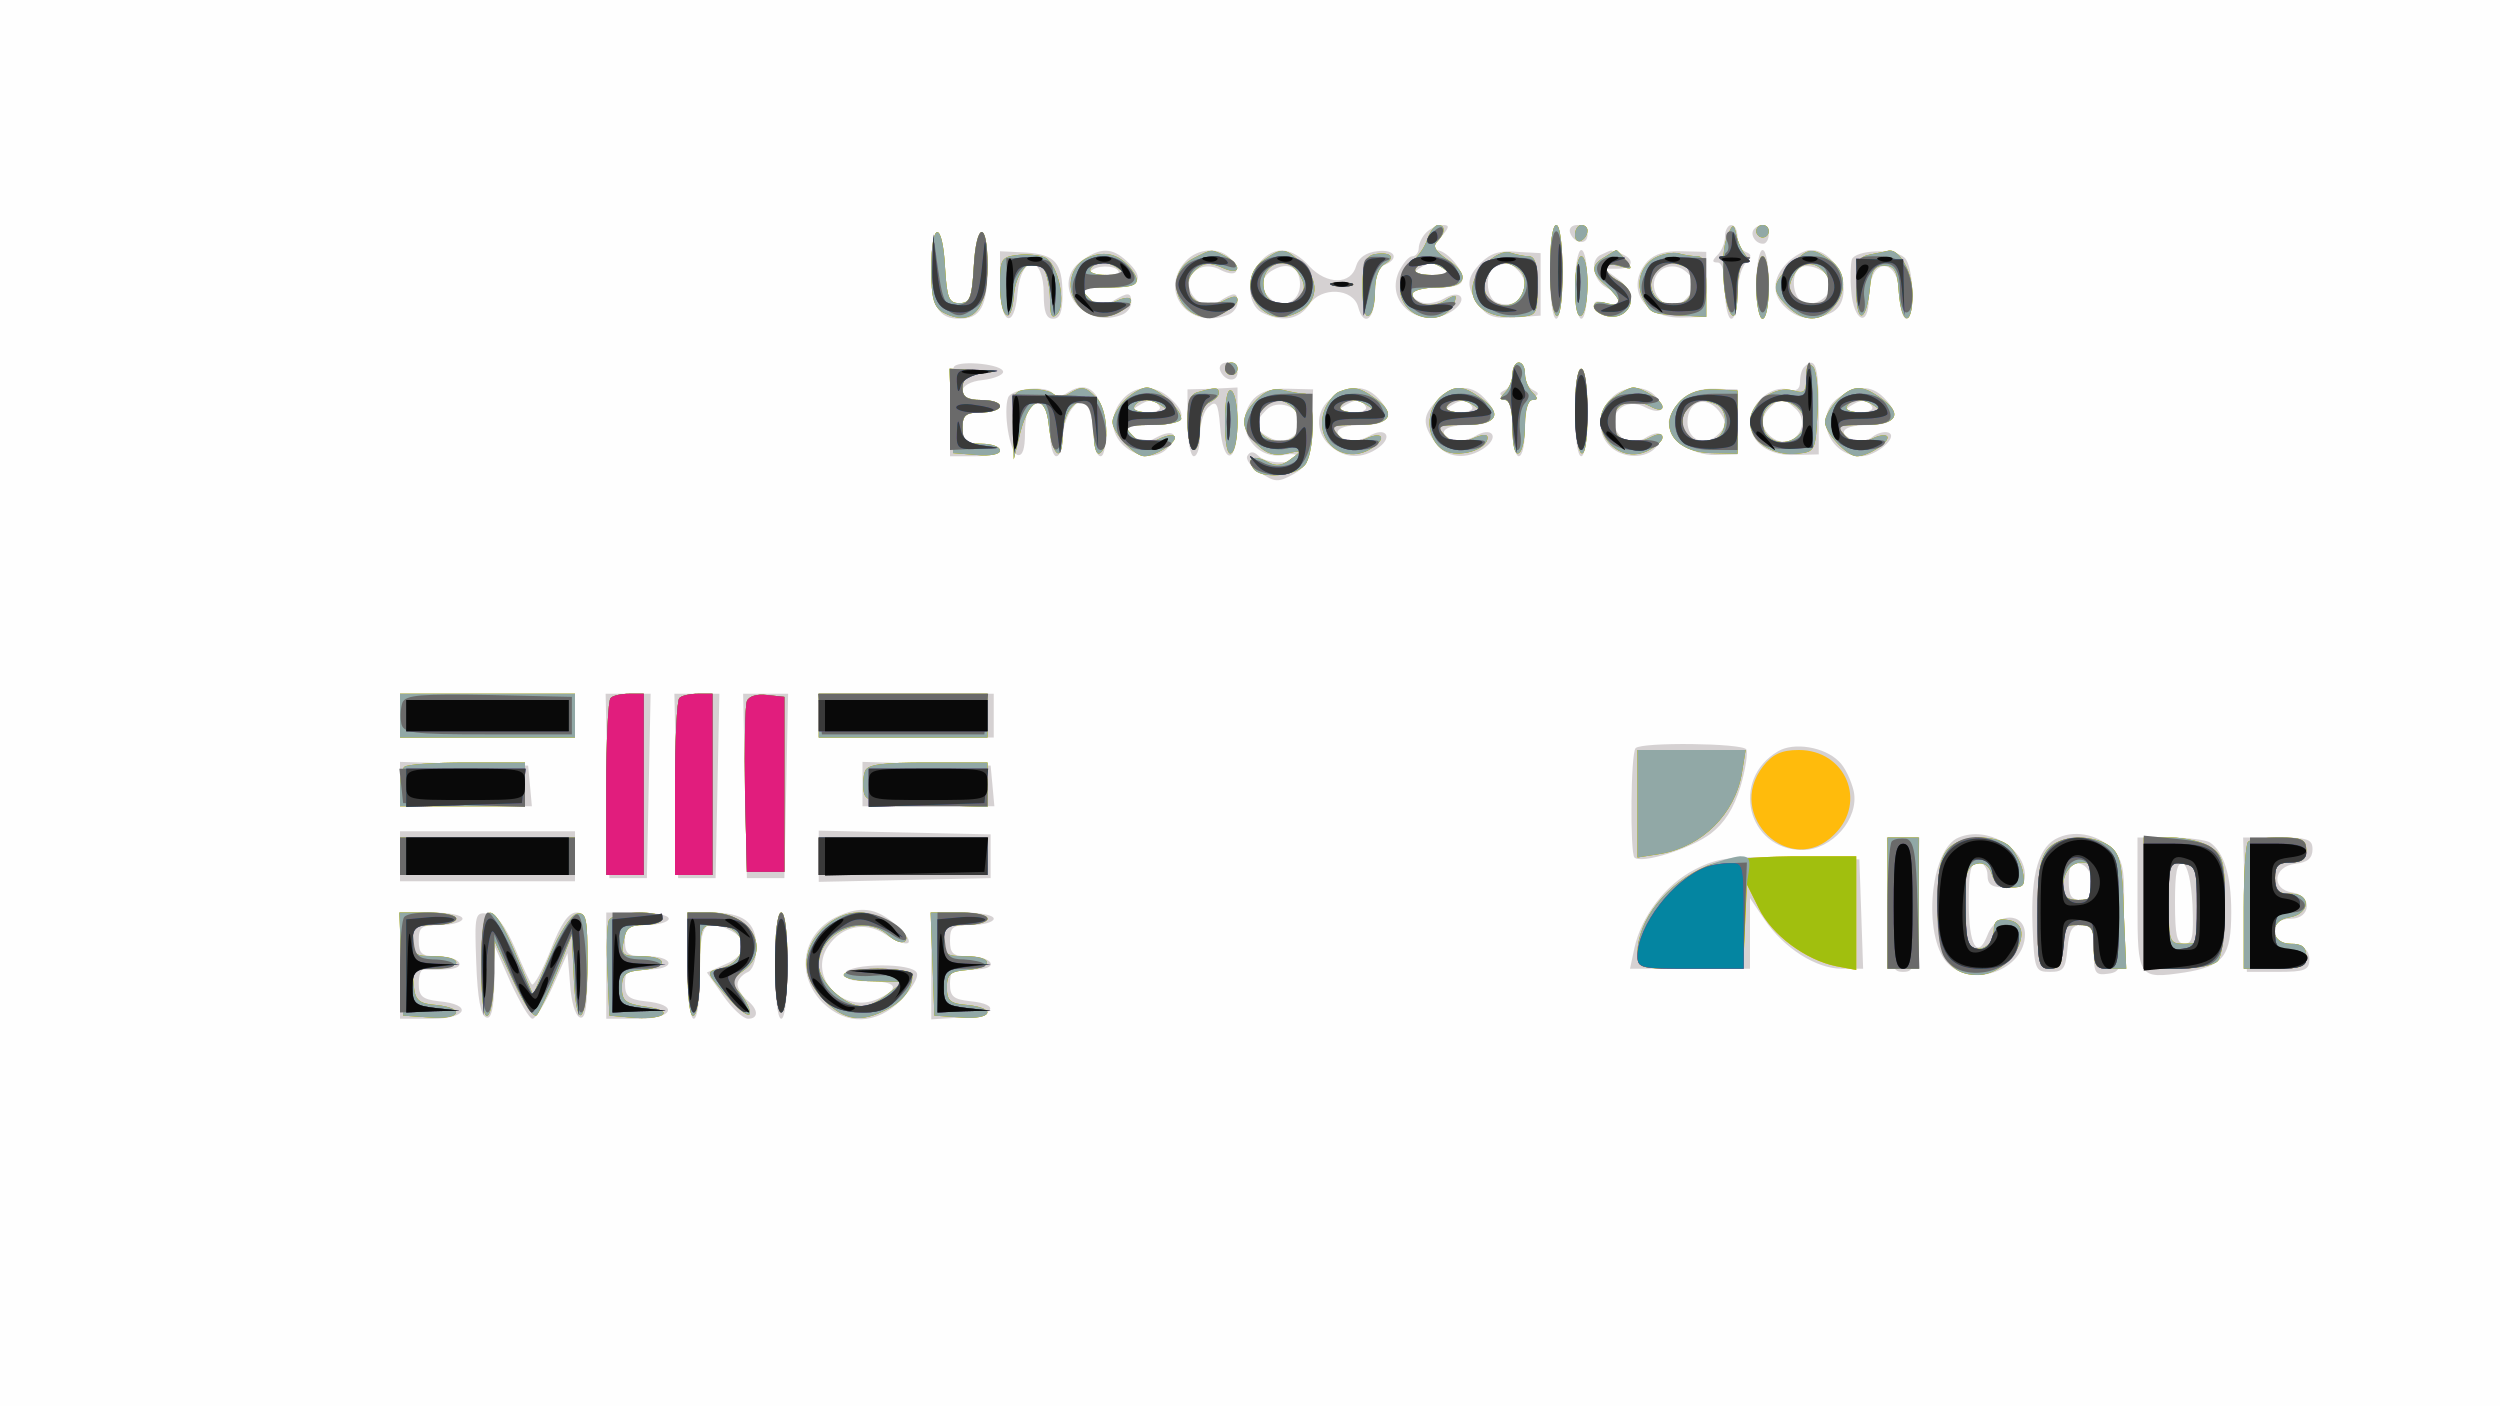
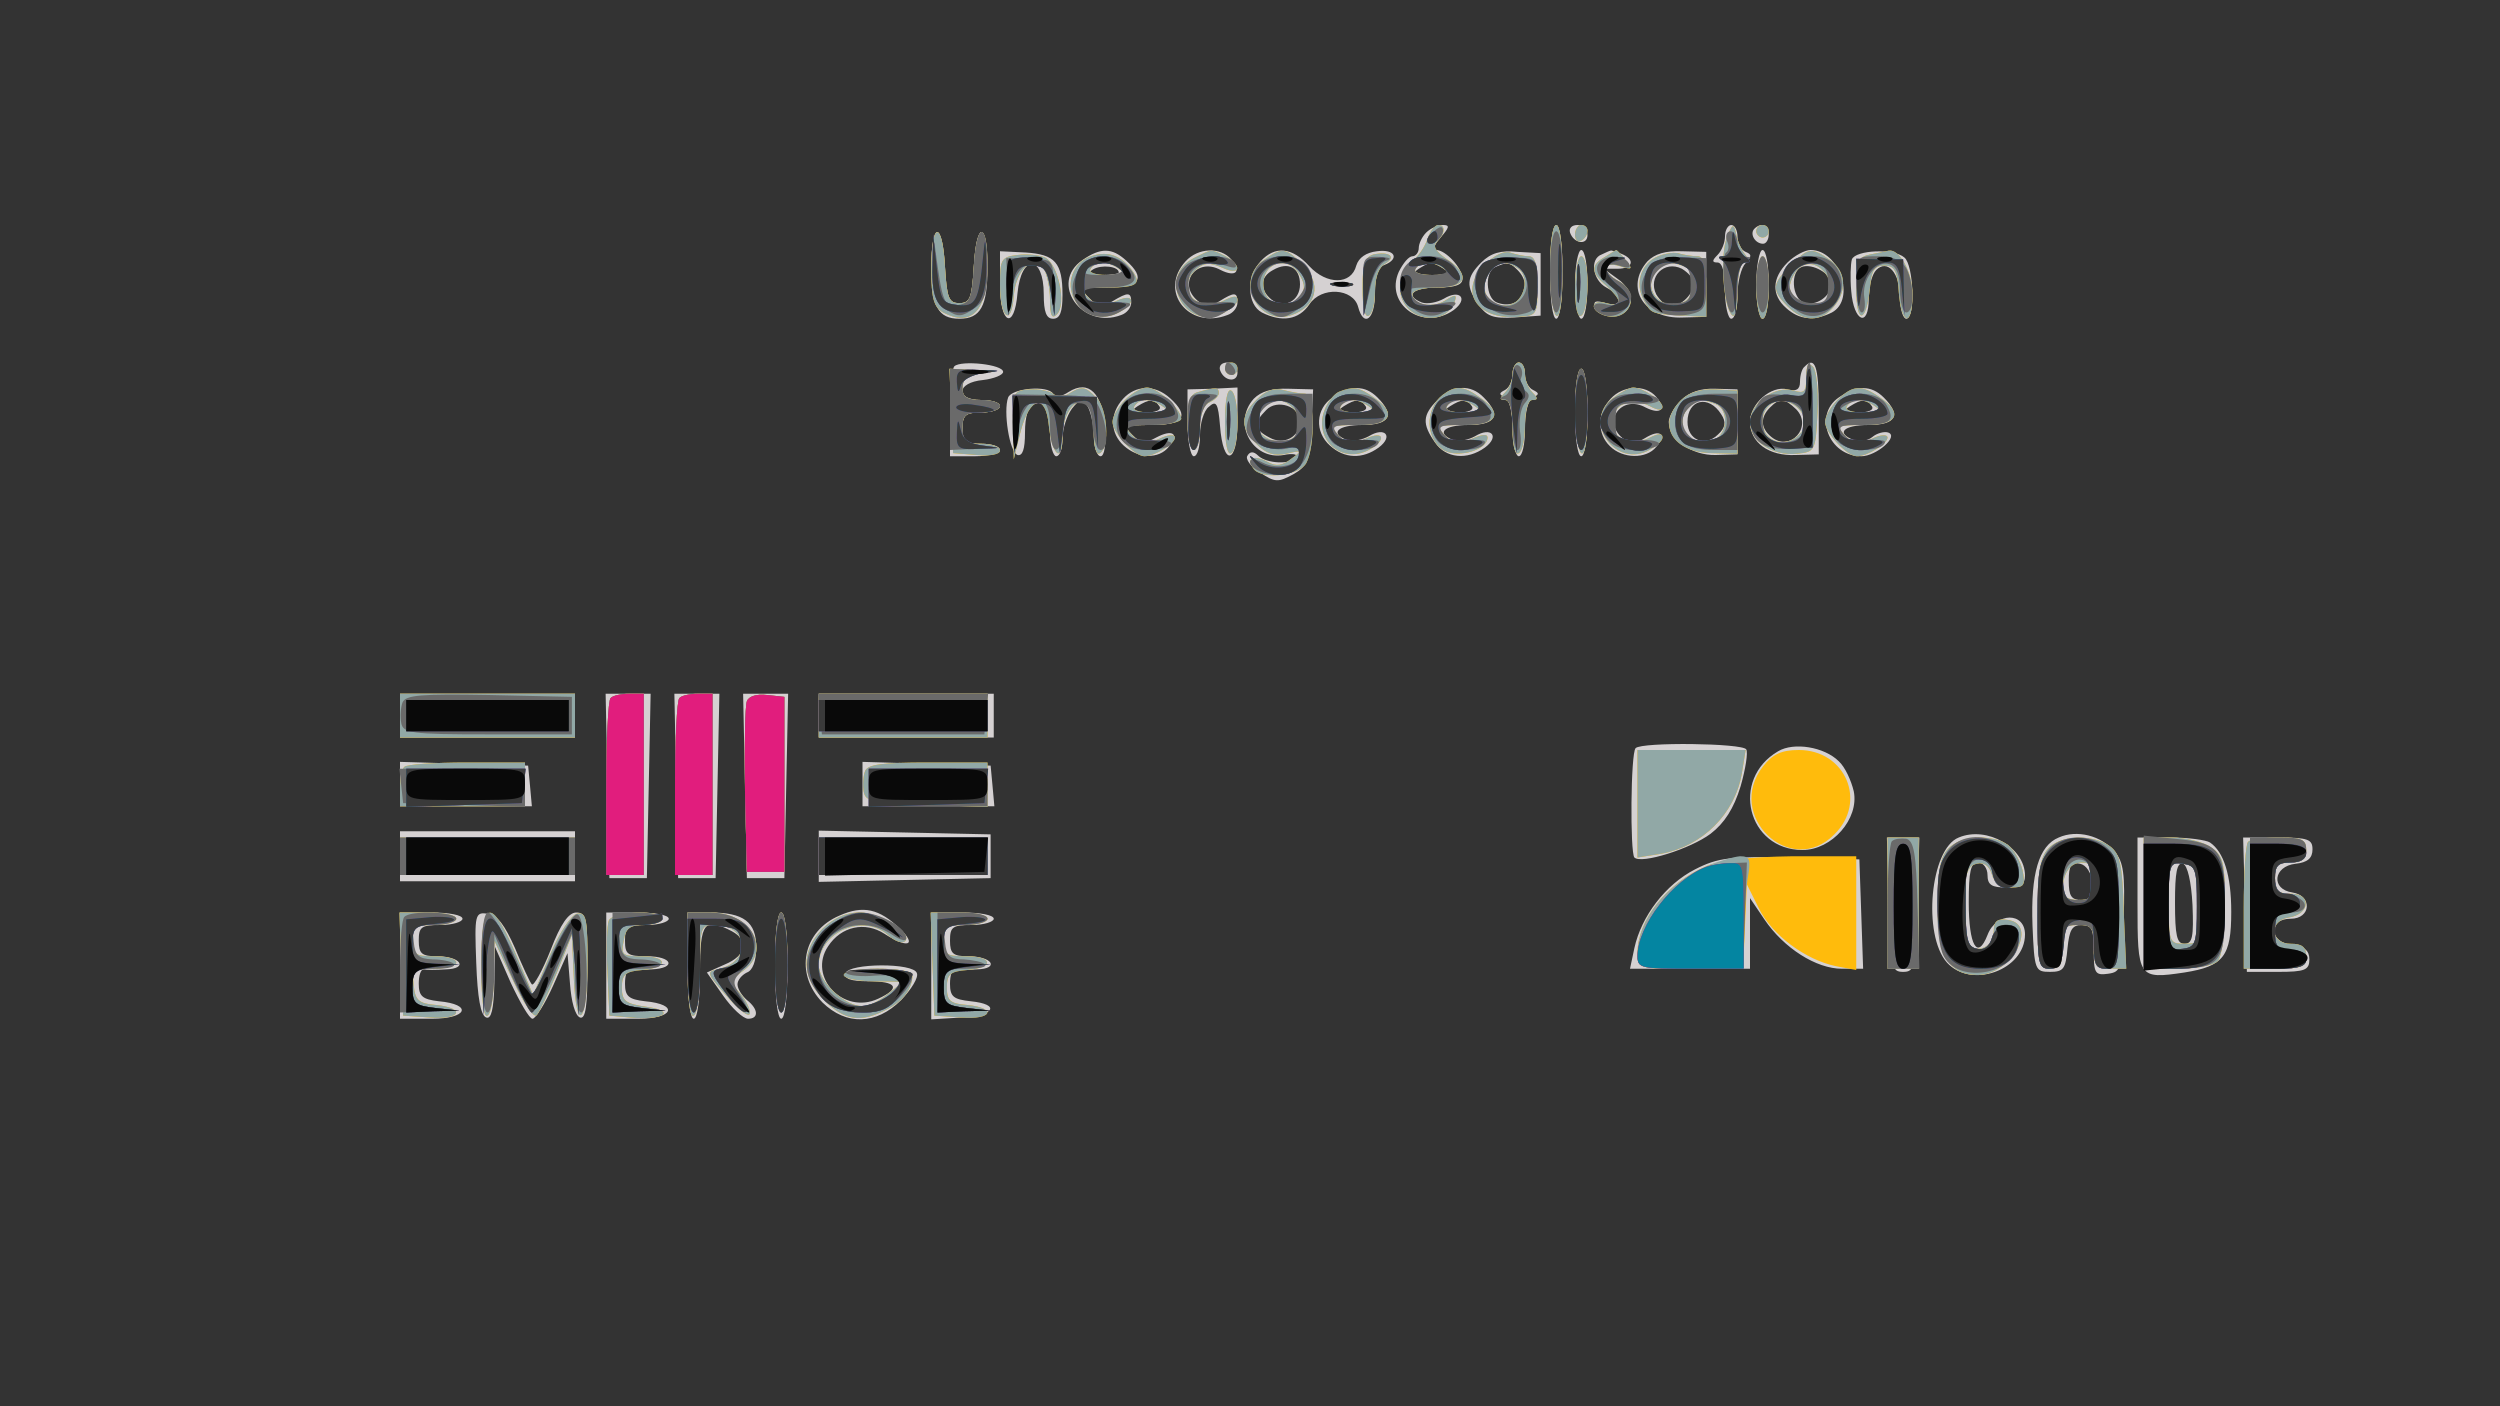
<svg xmlns="http://www.w3.org/2000/svg" width="640" height="360">
  <rect width="100%" height="100%" fill="#333333" stroke="none" />
  <g>
    <svg width="640" height="360" />
    <svg width="640" height="360" version="1.0" viewBox="0 0 640 360">
      <g fill="#fefefe" transform="matrix(.16 0 0 -.16 0 360)">
-         <path d="M0 1125V0h4000v2250H0V1125z" />
-       </g>
+         </g>
    </svg>
    <svg width="640" height="360" version="1.0" viewBox="0 0 640 360">
      <g fill="#d5d1d2" transform="matrix(.16 0 0 -.16 0 360)">
        <path d="M2282 1878c-7-7-12-18-12-25s-5-13-10-13c-6 0-15-11-22-25-23-52 39-96 88-61 24 18 10 34-16 18-11-6-26-9-35-6-28 11-15 24 25 24 28 0 40 4 40 14 0 17-27 46-42 46-6 0-3 9 7 20 14 16 15 20 4 20-8 0-20-5-27-12zm28-58c11-7 6-10-20-10s-31 3-20 10c8 5 17 10 20 10s12-5 20-10zm170-5c0-43 4-75 10-75s10 32 10 75-4 75-10 75-10-32-10-75zm32 63c6-18 28-21 28-4 0 9-7 16-16 16s-14-5-12-12zm248-6c0-10-5-23-12-30-9-9-9-12 0-12 8 0 12-17 12-45 0-25 5-45 10-45 6 0 10 17 10 38s6 44 13 51c10 11 10 14 0 18-7 3-13 13-13 24 0 10-4 19-10 19-5 0-10-8-10-18zm47 12c-8-8 1-24 14-24 5 0 9 7 9 15 0 15-12 20-23 9zm-1317-62c0-62 11-82 45-82s45 20 45 82c0 75-18 76-22 1-3-50-6-58-23-58s-20 8-23 58c-4 75-22 74-22-1zm110-29c0-62 23-72 28-12 6 63 42 62 42-2 0-28 4-39 15-39s15 11 15 38c0 52-12 65-59 68l-41 2v-55zm132 41c-54-37-1-112 62-88 9 3 16 12 16 20 0 17-5 17-30 2-16-10-23-10-37 5-16 16-15 17 30 17 51 0 61 14 29 43-23 21-41 21-70 1zm58-20c0-2-12-4-27-4-21 0-24 3-14 9 13 8 41 5 41-5zm107 18c-44-48 5-110 67-86 9 3 16 12 16 20 0 17-5 17-29 2-15-9-23-9-35 1-33 28-1 70 37 49 24-12 34-3 17 17s-53 19-73-3zm120 0c-23-25-22-69 2-82 32-16 59-12 76 13 19 29 70 26 78-4 9-34 27-20 27 21 0 27 5 43 15 46 25 10 17 26-12 22-17-2-29-10-33-23-8-31-47-31-75-1-28 31-55 33-78 8zm63-37c0-27-26-40-46-24-19 16-18 36 3 47 24 14 43 4 43-23zm290 35c-24-24-25-38-4-68 13-18 23-22 57-20l42 3v100l-37 2c-27 3-43-2-58-17zm58-12c28-28 3-66-33-52-18 7-20 50-2 57 19 8 22 8 35-5zm92-23c0-30 5-55 10-55 6 0 10 25 10 55s-4 55-10 55c-5 0-10-25-10-55zm43 48c-20-7-15-41 7-53 27-14 26-33-1-25-16 5-20 3-17-6 3-8 16-14 29-14 33 0 38 38 7 59l-22 16h22c25 0 29 15 6 24-9 3-16 6-17 5-1 0-8-3-14-6zm73-11c-37-42-6-93 57-90l37 1v104l-39 1c-26 1-43-4-55-16zm74-35c0-17-20-37-37-37-7 0-17 9-23 19-14 28 13 55 41 41 10-6 19-16 19-23zm100-2c0-30 5-55 10-55 6 0 10 25 10 55s-4 55-10 55c-5 0-10-25-10-55zm50 35c-25-25-26-52-2-73 21-19 45-21 73-7 39 21 12 100-34 100-9 0-26-9-37-20zm70-34c0-20-25-37-44-30s-22 50-3 57c17 6 47-11 47-27zm33 39c-2-7-3-30-1-51 4-49 28-59 28-12 0 19 5 39 12 46 18 18 38-5 38-44 0-19 5-34 10-34 15 0 12 86-3 98-17 15-78 12-84-3zm-1436-171c-4-4-7-38-7-76v-68h40c22 0 40 5 40 10 0 6-13 10-30 10-25 0-30 4-30 25s5 25 30 25c17 0 30 5 30 10 0 6-13 10-30 10-42 0-40 28 3 32 17 2 32 8 32 13 0 12-67 19-78 9zm425-6c6-18 28-21 28-4 0 9-7 16-16 16s-14-5-12-12zm468-7c0-11-6-22-12-25-10-5-10-7 0-12 7-3 12-24 12-50 0-24 5-44 10-44 6 0 10 20 10 44 0 26 5 47 13 50 10 5 10 7 0 12-7 3-13 14-13 25 0 10-4 19-10 19-5 0-10-9-10-19zm467 12c-4-3-7-14-7-24 0-12-6-16-20-12-26 7-60-23-60-52 0-33 30-55 73-53l37 1v74c0 67-6 84-23 66zm-13-68c27-28-10-69-40-44-17 14-18 31-2 47s23 15 42-3zm-354-5c0-40 4-70 10-70s10 30 10 70-4 70-10 70-10-30-10-70zm-907 24c-8-22 2-87 15-92 8-2 12 9 12 36 0 25 5 42 14 45 20 8 26-2 26-45 0-21 5-38 10-38 6 0 10 13 10 28 0 16 7 37 15 48 13 16 16 17 25 4 5-8 10-30 10-47 0-18 5-33 11-33s9 19 7 46c-4 55-26 77-58 57-12-8-21-9-25-3-8 14-66 9-72-6zm184-2c-22-24-21-55 1-75 23-21 56-22 72-2 18 21 6 29-20 15-18-10-25-9-38 4-15 15-12 16 31 16 51 0 61 14 29 43-24 22-55 21-75-1zm58-12c4-6-6-10-22-10-22 0-25 2-13 10 19 12 27 12 35 0zm45-27c0-29 5-53 10-53 6 0 10 15 10 34 0 18 6 39 14 45 12 11 15 6 18-30 5-67 28-62 28 5v56l-40-2-40-1v-54zm106 39c-35-39-2-99 48-90 14 3 23 1 20-3-7-13-48-11-61 2-7 7-13 7-17 0-4-5 5-18 20-27 24-16 29-16 53-3 23 13 26 22 29 75l3 61-39 1c-27 1-44-4-56-16zm74-36c0-25-26-39-49-26-25 13-26 23-5 44 17 18 54 6 54-18zm52 38c-27-18-29-55-4-77 23-21 52-22 78-3 24 18 10 34-16 18-11-6-26-9-35-6-28 11-15 24 25 24 44 0 52 16 24 44-20 20-43 20-72 0zm53-14c4-6-6-10-22-10-22 0-25 2-13 10 19 12 27 12 35 0zm115 10c-24-24-25-38-4-68 17-25 51-29 80-8 24 18 10 34-16 18-11-6-26-9-35-6-28 11-15 24 25 24 44 0 52 16 24 44-21 22-50 20-74-4zm55-10c4-6-6-10-22-10-22 0-25 2-13 10 19 12 27 12 35 0zm222 12c-21-23-22-56-1-76 20-20 58-21 74-1 17 21 6 29-18 14-17-10-23-10-36 0-33 28-1 70 37 49 24-12 34-3 17 17s-53 19-73-3zm113-2c-11-11-20-27-20-35 0-28 37-54 75-53l35 1v104l-35 1c-23 1-42-5-55-18zm64-23c8-12 7-21-5-32-21-21-49-9-49 20 0 36 34 44 54 12zm188 27c-41-28-16-94 36-94 24 0 61 32 43 38-6 2-18-1-25-7s-21-9-30-5c-29 11-17 24 24 24 44 0 52 16 24 44-20 20-43 20-72 0zm53-14c4-6-6-10-22-10-22 0-25 2-13 10 19 12 27 12 35 0zM640 1105v-35h280v70H640v-35zm332-112 3-148h60l3 148 3 147h-72l3-147zm110 0 3-148h60l3 148 3 147h-72l3-147zm110 0 3-148h60l3 148 3 147h-72l3-147zm118 112v-35h280v70h-280v-35zm1307-52c-8-8-9-167-2-175 11-11 90 14 122 38 22 17 37 40 48 76 8 28 12 54 9 59-6 10-167 12-177 2zm228-5c-77-45-49-158 39-158 47 0 91 50 82 94-4 17-14 39-24 48-23 23-72 31-97 16zM640 995v-35h211l-3 33-3 32-102 3-103 3v-36zm740 0v-35h211l-3 33-3 32-102 3-103 3v-36zM640 880v-40h280v80H640v-40zm670 0v-41l138 3 137 3v70l-137 3-138 3v-41zm1824 30c-46-18-58-156-19-200 39-43 125-12 125 45 0 36-46 36-60-1-16-41-30-17-30 52 0 50 3 64 15 64 8 0 15-9 15-20 0-16 7-20 30-20s30 5 30 19c0 45-61 80-106 61zm160 0c-32-13-45-58-42-141 3-71 4-74 28-74 22 0 25 5 28 38 3 29 7 37 23 37s19-7 19-41c0-36 2-40 23-37s22 8 25 89c2 71 0 90-15 107-21 25-60 35-89 22zm54-73c3-22-1-27-17-27-17 0-21 6-21 31 0 24 4 30 18 27 10-2 18-14 20-31zm-326-34c3-100 4-108 23-108s20 8 23 108l3 107h-52l3-107zm398 2c0-120 1-122 75-111 63 10 75 26 75 97 0 59-12 96-34 111-6 4-35 8-63 8h-53V805zm88-3c2-51 0-62-13-62-12 0-15 13-15 66 0 48 3 65 13 62 7-3 13-28 15-66zm84 1 3-108h50c43 0 50 3 50 20 0 14-8 21-27 23-38 4-40 42-3 42 33 0 35 37 3 42-35 5-31 42 5 46 19 2 27 9 27 23 0 16-7 19-55 19h-56l3-107zm-880 56c-47-24-86-75-97-126l-7-33h192v113l23-34c31-46 83-79 124-79h34l-3 88-3 87-110 3c-96 2-116 0-153-19zm-1369-74c-59-25-72-93-27-139 38-37 86-36 126 4 16 17 28 36 25 43-5 17-109 16-114 0-3-9 8-13 36-13 46 0 53-11 16-28-56-26-113 35-80 84 21 32 59 40 90 20 37-24 53-19 25 8-33 32-59 38-97 21zm-703-80v-85h51c57 0 66 23 11 28-26 3-32 8-32 28 0 13 3 23 8 23 4-1 20-1 35 0 37 1 25 21-14 21-24 0-29 4-29 25 0 22 4 25 35 25 19 0 35 5 35 10 0 6-22 10-50 10h-50v-85zm122 4c2-55 7-84 16-87 8-3 12 13 13 55l1 58 25-57c15-32 30-58 35-58s20 24 33 53l23 52 4-49c2-28 8-51 16-54 9-3 12 18 12 82 0 76-2 86-18 86-12 0-25-18-41-60-13-33-27-58-30-55s-15 29-27 58c-16 36-28 53-43 55-21 3-22 0-19-79zm208-4v-85h51c57 0 66 23 11 28-26 3-32 8-32 28 0 13 3 23 8 23 4-1 19-1 35 0 40 2 33 21-8 21-31 0-35 3-35 25s4 25 35 25c19 0 35 5 35 10 0 6-22 10-50 10h-50v-85zm130 0c0-50 4-85 10-85s10 32 10 75c0 80 7 88 51 65 28-15 23-39-11-53l-29-13 26-37c14-20 32-37 40-37 17 0 17 15-2 30-8 7-15 18-15 25s7 15 15 19c9 3 15 18 15 40 0 41-20 56-74 56h-36v-85zm140 0c0-50 4-85 10-85s10 35 10 85-4 85-10 85-10-35-10-85zm250-1v-85l48 3c53 3 64 21 15 26-27 3-33 7-33 28 0 13 3 23 8 23 4-1 20-1 35 0 37 1 25 21-14 21-24 0-29 4-29 25 0 22 4 25 35 25 19 0 35 5 35 10 0 6-22 10-50 10h-50v-86z" />
      </g>
    </svg>
    <svg width="640" height="360" version="1.0" viewBox="0 0 640 360">
      <g fill="#ffbb0c" transform="matrix(.16 0 0 -.16 0 360)">
        <path d="M2284 1868c-4-13-15-29-25-36-11-8-19-25-19-43 0-50 72-67 88-20 3 10 0 10-16 0-21-13-52-7-52 11 0 5 18 10 40 10 47 0 54 20 14 46-17 12-22 20-15 27 14 14 14 27 2 27-5 0-13-10-17-22zm26-48c11-7 7-10-18-10-20 0-31 4-27 10 8 13 26 13 45 0zm170 1c0-39 5-73 10-76 6-4 10 22 10 69 0 44-4 76-10 76s-10-30-10-69zm40 53c0-8 5-12 10-9 6 3 10 10 10 16 0 5-4 9-10 9-5 0-10-7-10-16zm243-4c-11-28-6-110 8-124 5-6 9 9 9 37s5 47 11 47c8 0 8 4 1 13-5 6-12 21-14 32-4 18-6 18-15-5zm47 10c0-5 5-10 10-10 6 0 10 5 10 10 0 6-4 10-10 10-5 0-10-4-10-10zm-1320-60c0-48 4-61 19-70 46-24 71 3 71 76 0 72-18 69-22-3-3-50-6-58-23-58s-20 8-23 58c-4 75-22 74-22-3zm138 22c-26-3-28-7-28-47 0-54 18-69 22-19 3 43 32 69 48 44 5-8 10-31 10-49 0-26 3-32 11-24 16 16 2 81-19 91-9 4-29 6-44 4zm115-3c-26-10-38-42-24-68s45-35 71-21c29 16 25 32-5 18-21-10-29-9-43 5-15 16-13 17 31 17 49 0 55 6 35 32-18 21-39 27-65 17zm47-19c11-7 7-10-18-10-20 0-31 4-27 10 8 13 26 13 45 0zm120 17c-59-30-15-116 45-89 14 7 25 16 25 22 0 7-6 7-20 0-44-24-82 19-45 50 12 10 21 10 40 2 29-14 34 2 6 18-24 12-21 12-51-3zm112-3c-47-32-9-107 45-88 40 14 48 50 18 80-28 28-33 29-63 8zm58-25c9-15 8-24-1-35-18-22-53-13-57 15-6 40 39 56 58 20zm118 34c-14-4-18-15-18-54 0-31 4-48 10-44 6 3 10 21 10 40 0 21 6 37 16 43 19 11 7 20-18 15zm178-16c-43-43-14-89 53-84 30 2 31 3 31 50 0 34-4 47-14 47-8 0-21 3-30 6s-25-4-40-19zm52-6c21-13 11-55-14-59-30-4-48 21-34 47 11 22 27 26 48 12zm140 18c-23-13-23-25 2-46 11-10 20-21 20-26s-9-5-20-2c-23 7-28-10-5-19 41-15 63 34 25 54-28 15-26 33 2 24 20-6 21-5 9 10-7 9-14 16-15 16 0 0-9-5-18-11zm85 1c-27-11-38-43-23-70 12-22 11-22 63-25l37-2v48c0 36-4 49-14 49-8 0-20 2-28 4-7 3-23 1-35-4zm41-16c24-9 20-51-4-59-37-12-64 27-38 53 14 14 20 14 42 6zm171 1c-30-29-31-39-5-65 25-25 52-26 73-2 23 26 21 58-5 76-30 21-35 20-63-9zm58-16c23-37-25-68-52-35-9 11-10 20-1 36 13 24 38 23 53-1zm70 34c-20-4-23-10-23-56 0-57 16-55 22 3 2 27 7 35 23 35s21-8 23-42c4-54 22-57 22-4 0 36-21 73-38 70-4-1-17-4-29-6zm-473-54c0-31 4-48 10-44 6 3 10 26 10 51 0 24-4 44-10 44-5 0-10-23-10-51zm290 1c0-27 5-50 10-50 6 0 10 23 10 50 0 28-4 50-10 50-5 0-10-22-10-50zm-677 3c9-2 23-2 30 0 6 3-1 5-18 5-16 0-22-2-12-5zm-173-133c0-5 5-10 10-10 6 0 10 5 10 10 0 6-4 10-10 10-5 0-10-4-10-10zm460-8c0-10-5-23-12-30-9-9-9-12 0-12 8 0 12-17 12-46 0-27 4-43 10-39 6 3 10 24 10 46 0 24 5 39 12 39 9 0 9 3 0 12-7 7-12 20-12 30s-4 18-10 18c-5 0-10-8-10-18zm470-6c0-23-3-26-20-21-30 9-70-20-70-50 0-31 36-55 75-51 29 3 30 4 33 66 2 35-2 68-7 73-8 8-11 3-11-17zm-6-58c8-14 7-21-6-34-22-22-58-10-58 21 0 37 43 46 64 13zm-1362 5 3-68 38-3c21-2 37 1 37 7s-13 11-30 11c-25 0-30 4-30 25s5 25 30 25c17 0 30 5 30 10 0 6-13 10-30 10-23 0-30 5-30 19 0 15 8 21 33 24 27 3 26 4-11 5l-43 2 3-67zm998 3c0-36 5-68 10-71 6-4 10 20 10 64 0 41-4 71-10 71s-10-28-10-64zm-899-26 1-55 11 45c15 56 40 61 45 10 5-49 22-63 22-18 0 36 21 65 40 53 5-3 10-24 10-46 0-24 4-38 10-34 16 10 12 72-6 89-18 18-23 19-44 6-8-5-19-5-25 0-5 4-22 8-37 7-27-2-28-4-27-57zm179 40c-11-11-20-27-20-35 0-17 35-55 51-55 17 0 49 20 49 30 0 5-11 5-25-2-21-10-29-9-43 5-15 16-13 17 31 17 26 0 47 5 47 10 0 15-38 50-55 50-8 0-24-9-35-20zm60-10c11-7 7-10-18-10-20 0-31 4-27 10 8 13 26 13 45 0zm58 23c-14-3-18-15-18-49 0-24 5-44 10-44 6 0 10 16 10 35 0 22 6 38 15 41 8 4 15 10 15 15 0 9-4 10-32 2zm42-48c0-35 4-54 10-50 6 3 10 26 10 50s-4 47-10 50c-6 4-10-15-10-50zm51 36c-27-27-27-45 0-72 15-15 28-19 47-15 25 6 26 5 8-8-14-11-24-13-38-5-22 12-34 6-23-10 11-19 73-13 85 8 15 28 13 111-2 111-7 0-23 3-35 6-14 4-28-1-42-15zm57-13c19-19 14-46-8-53s-50 9-50 29c0 15 20 36 35 36 6 0 16-5 23-12zm74 25c-7-3-18-16-23-30-17-46 27-86 71-63 29 16 25 32-5 18-21-10-29-9-43 5-15 16-13 17 31 17 53 0 63 18 25 44-23 17-34 18-56 9zm48-23c11-7 7-10-18-10-20 0-31 4-27 10 8 13 26 13 45 0zm118 18c-29-23-27-72 3-89 23-12 69 1 69 21 0 6-9 5-25-2-21-10-29-9-43 5-15 16-13 17 31 17 53 0 63 18 25 44-27 19-39 20-60 4zm52-18c11-7 7-10-18-10-20 0-31 4-27 10 8 13 26 13 45 0zm222 14c-50-34-2-111 53-86 14 7 25 16 25 22 0 7-6 7-20 0-30-16-60-3-60 25s30 41 60 25c13-7 20-7 20-1 0 10-32 31-47 31-5 0-19-7-31-16zm107-5c-39-39-12-83 50-84l41-1v101l-36 2c-23 1-42-5-55-18zm55-5c24-9 20-51-4-59-37-12-64 27-38 53 14 14 20 14 42 6zm196 6c-11-11-20-27-20-35 0-17 35-55 51-55 17 0 49 20 49 30 0 5-11 5-25-2-21-10-29-9-43 5-15 16-13 17 31 17 53 0 63 18 25 44-30 21-44 20-68-4zm60-10c11-7 7-10-18-10-20 0-31 4-27 10 8 13 26 13 45 0zM640 1105v-35h280v70H640v-35zm337 28c-4-3-7-69-7-145V850h60v290h-23c-13 0-27-3-30-7zm110 0c-4-3-7-69-7-145V850h60v290h-23c-13 0-27-3-30-7zm108-5c-3-8-4-72-3-144l3-129h60v280l-28 3c-16 2-29-2-32-10zm115-23v-35h270v70h-270v-35zm1310-141v-86l38 6c66 12 118 64 129 129l6 37h-173v-86zm201 60c-62-79 44-180 114-109 53 52 18 135-57 135-28 0-42-7-57-26zm-2174-1c-4-3-7-19-7-35v-28h200v70h-93c-52 0-97-3-100-7zm737-7c-3-8-4-23-2-33 3-16 16-18 101-21l97-3v71h-95c-74 0-97-3-101-14zM640 880v-30h280v60H640v-30zm670 0v-30h270v60h-270v-30zm1710-75V700h50v210h-50V805zm97 87c-13-14-17-38-17-90 0-80 18-112 64-112 54 0 98 81 49 88-18 3-23-2-23-18 0-25-28-38-41-19-5 8-8 39-7 69 2 44 7 55 21 58 12 3 20-4 24-17 4-14 13-21 30-21 22 0 24 3 19 28-4 15-14 33-23 40-25 18-77 15-96-6zm160 0c-13-14-17-39-17-105 0-80 2-87 20-87 16 0 20 7 20 35 0 31 3 35 25 35s25-4 25-35 3-35 26-35h26l-4 91c-2 76-6 93-22 105-28 20-80 18-99-4zm73-52c0-25-4-30-25-30-15 0-25 6-25 14 0 28 12 46 31 46 14 0 19-7 19-30zm80-35V700h53c29 0 58 5 65 12s12 43 12 89c0 69-3 80-22 93-12 9-42 16-65 16h-43V805zm88-2c3-62 2-63-23-63-24 0-25 2-25 66 0 62 1 65 23 62 20-3 22-9 25-65zm79 100c-4-3-7-51-7-105v-98h50c43 0 50 3 50 20 0 15-7 20-25 20-33 0-35 37-3 42 34 5 37 38 4 38-21 0-26 5-26 25s5 25 25 25c18 0 25 5 25 20 0 17-7 20-43 20-24 0-47-3-50-7zm-867-39c-63-27-110-86-110-139 0-25 1-25 85-25h84l3 68 3 67 19-38c21-43 75-83 124-93l32-6v182h-102c-69-1-115-6-138-16zM642 708l3-83 43-3c49-4 58 15 10 20-28 2-34 8-36 31-3 25-1 27 32 27 20 0 36 5 36 10 0 6-16 10-35 10-31 0-35 3-35 25s4 25 35 25c19 0 35 5 35 10 0 6-20 10-45 10h-46l3-82zm128-4c0-54 4-83 10-79 6 3 10 32 10 63l1 57 30-64c17-37 33-61 38-55 4 5 19 36 32 68l24 60 3-67c4-95 22-74 22 24 0 70-2 80-17 77-9-2-28-30-43-66l-27-64-28 66c-40 93-55 88-55-20zm204 73c-3-8-4-45-2-83l3-69 33-3c52-5 76 10 27 17-34 5-40 9-40 31 0 21 6 26 33 28 42 4 41 22-2 22-30 0-33 2-28 25 3 20 10 25 33 25 16 0 29 5 29 10 0 15-80 12-86-3zm126-73c0-54 4-83 10-79 6 3 10 37 10 76 0 66 1 69 24 69 53 0 59-58 7-70-22-5-21-6 13-45 19-22 35-34 36-26 0 8-8 23-17 33-16 18-15 19 5 34 48 33 14 94-51 94h-37v-86zm140 6c0-47 4-80 10-80s10 33 10 80-4 80-10 80-10-33-10-80zm76 54c-35-36-34-77 3-115 33-32 58-36 100-14 26 13 41 33 41 56 0 5-25 9-55 9s-55-4-55-10c0-5 21-10 48-10l47-1-24-19c-13-11-31-20-41-20-28 0-70 39-70 66 0 53 72 84 112 47 10-9 21-13 26-9 13 13-39 46-73 46-22 0-41-9-59-26zm176-56 3-83 43-3c49-4 58 15 10 20-28 2-33 7-33 28s5 26 33 28c43 4 41 22-3 22-31 0-35 3-35 25s4 25 35 25c19 0 35 5 35 10 0 6-20 10-45 10h-46l3-82z" />
      </g>
    </svg>
    <svg width="640" height="360" version="1.0" viewBox="0 0 640 360">
      <g fill="#a1bf0e" transform="matrix(.16 0 0 -.16 0 360)">
-         <path d="M2284 1868c-4-13-15-29-25-36-11-8-19-25-19-43 0-50 72-67 88-20 3 10 0 10-16 0-21-13-52-7-52 11 0 5 18 10 40 10 47 0 54 20 14 46-17 12-22 20-15 27 14 14 14 27 2 27-5 0-13-10-17-22zm26-48c11-7 7-10-18-10-20 0-31 4-27 10 8 13 26 13 45 0zm170 1c0-39 5-73 10-76 6-4 10 22 10 69 0 44-4 76-10 76s-10-30-10-69zm40 53c0-8 5-12 10-9 6 3 10 10 10 16 0 5-4 9-10 9-5 0-10-7-10-16zm243-4c-11-28-6-110 8-124 5-6 9 9 9 37s5 47 11 47c8 0 8 4 1 13-5 6-12 21-14 32-4 18-6 18-15-5zm47 10c0-5 5-10 10-10 6 0 10 5 10 10 0 6-4 10-10 10-5 0-10-4-10-10zm-1320-60c0-48 4-61 19-70 46-24 71 3 71 76 0 72-18 69-22-3-3-50-6-58-23-58s-20 8-23 58c-4 75-22 74-22-3zm138 22c-26-3-28-7-28-47 0-54 18-69 22-19 3 43 32 69 48 44 5-8 10-31 10-49 0-26 3-32 11-24 16 16 2 81-19 91-9 4-29 6-44 4zm115-3c-26-10-38-42-24-68s45-35 71-21c29 16 25 32-5 18-21-10-29-9-43 5-15 16-13 17 31 17 49 0 55 6 35 32-18 21-39 27-65 17zm47-19c11-7 7-10-18-10-20 0-31 4-27 10 8 13 26 13 45 0zm120 17c-59-30-15-116 45-89 14 7 25 16 25 22 0 7-6 7-20 0-44-24-82 19-45 50 12 10 21 10 40 2 29-14 34 2 6 18-24 12-21 12-51-3zm112-3c-47-32-9-107 45-88 40 14 48 50 18 80-28 28-33 29-63 8zm58-25c9-15 8-24-1-35-18-22-53-13-57 15-6 40 39 56 58 20zm118 34c-14-4-18-15-18-54 0-31 4-48 10-44 6 3 10 21 10 40 0 21 6 37 16 43 19 11 7 20-18 15zm178-16c-43-43-14-89 53-84 30 2 31 3 31 50 0 34-4 47-14 47-8 0-21 3-30 6s-25-4-40-19zm52-6c21-13 11-55-14-59-30-4-48 21-34 47 11 22 27 26 48 12zm140 18c-23-13-23-25 2-46 11-10 20-21 20-26s-9-5-20-2c-23 7-28-10-5-19 41-15 63 34 25 54-28 15-26 33 2 24 20-6 21-5 9 10-7 9-14 16-15 16 0 0-9-5-18-11zm85 1c-27-11-38-43-23-70 12-22 11-22 63-25l37-2v48c0 36-4 49-14 49-8 0-20 2-28 4-7 3-23 1-35-4zm41-16c24-9 20-51-4-59-37-12-64 27-38 53 14 14 20 14 42 6zm171 1c-30-29-31-39-5-65 25-25 52-26 73-2 23 26 21 58-5 76-30 21-35 20-63-9zm58-16c23-37-25-68-52-35-9 11-10 20-1 36 13 24 38 23 53-1zm70 34c-20-4-23-10-23-56 0-57 16-55 22 3 2 27 7 35 23 35s21-8 23-42c4-54 22-57 22-4 0 36-21 73-38 70-4-1-17-4-29-6zm-473-54c0-31 4-48 10-44 6 3 10 26 10 51 0 24-4 44-10 44-5 0-10-23-10-51zm290 1c0-27 5-50 10-50 6 0 10 23 10 50 0 28-4 50-10 50-5 0-10-22-10-50zm-677 3c9-2 23-2 30 0 6 3-1 5-18 5-16 0-22-2-12-5zm-173-133c0-5 5-10 10-10 6 0 10 5 10 10 0 6-4 10-10 10-5 0-10-4-10-10zm460-8c0-10-5-23-12-30-9-9-9-12 0-12 8 0 12-17 12-46 0-27 4-43 10-39 6 3 10 24 10 46 0 24 5 39 12 39 9 0 9 3 0 12-7 7-12 20-12 30s-4 18-10 18c-5 0-10-8-10-18zm470-6c0-23-3-26-20-21-30 9-70-20-70-50 0-31 36-55 75-51 29 3 30 4 33 66 2 35-2 68-7 73-8 8-11 3-11-17zm-6-58c8-14 7-21-6-34-22-22-58-10-58 21 0 37 43 46 64 13zm-1362 5 3-68 38-3c21-2 37 1 37 7s-13 11-30 11c-25 0-30 4-30 25s5 25 30 25c17 0 30 5 30 10 0 6-13 10-30 10-23 0-30 5-30 19 0 15 8 21 33 24 27 3 26 4-11 5l-43 2 3-67zm998 3c0-36 5-68 10-71 6-4 10 20 10 64 0 41-4 71-10 71s-10-28-10-64zm-899-26 1-55 11 45c15 56 40 61 45 10 5-49 22-63 22-18 0 36 21 65 40 53 5-3 10-24 10-46 0-24 4-38 10-34 16 10 12 72-6 89-18 18-23 19-44 6-8-5-19-5-25 0-5 4-22 8-37 7-27-2-28-4-27-57zm179 40c-11-11-20-27-20-35 0-17 35-55 51-55 17 0 49 20 49 30 0 5-11 5-25-2-21-10-29-9-43 5-15 16-13 17 31 17 26 0 47 5 47 10 0 15-38 50-55 50-8 0-24-9-35-20zm60-10c11-7 7-10-18-10-20 0-31 4-27 10 8 13 26 13 45 0zm58 23c-14-3-18-15-18-49 0-24 5-44 10-44 6 0 10 16 10 35 0 22 6 38 15 41 8 4 15 10 15 15 0 9-4 10-32 2zm42-48c0-35 4-54 10-50 6 3 10 26 10 50s-4 47-10 50c-6 4-10-15-10-50zm51 36c-27-27-27-45 0-72 15-15 28-19 47-15 25 6 26 5 8-8-14-11-24-13-38-5-22 12-34 6-23-10 11-19 73-13 85 8 15 28 13 111-2 111-7 0-23 3-35 6-14 4-28-1-42-15zm57-13c19-19 14-46-8-53s-50 9-50 29c0 15 20 36 35 36 6 0 16-5 23-12zm74 25c-7-3-18-16-23-30-17-46 27-86 71-63 29 16 25 32-5 18-21-10-29-9-43 5-15 16-13 17 31 17 53 0 63 18 25 44-23 17-34 18-56 9zm48-23c11-7 7-10-18-10-20 0-31 4-27 10 8 13 26 13 45 0zm118 18c-29-23-27-72 3-89 23-12 69 1 69 21 0 6-9 5-25-2-21-10-29-9-43 5-15 16-13 17 31 17 53 0 63 18 25 44-27 19-39 20-60 4zm52-18c11-7 7-10-18-10-20 0-31 4-27 10 8 13 26 13 45 0zm222 14c-50-34-2-111 53-86 14 7 25 16 25 22 0 7-6 7-20 0-30-16-60-3-60 25s30 41 60 25c13-7 20-7 20-1 0 10-32 31-47 31-5 0-19-7-31-16zm107-5c-39-39-12-83 50-84l41-1v101l-36 2c-23 1-42-5-55-18zm55-5c24-9 20-51-4-59-37-12-64 27-38 53 14 14 20 14 42 6zm196 6c-11-11-20-27-20-35 0-17 35-55 51-55 17 0 49 20 49 30 0 5-11 5-25-2-21-10-29-9-43 5-15 16-13 17 31 17 53 0 63 18 25 44-30 21-44 20-68-4zm60-10c11-7 7-10-18-10-20 0-31 4-27 10 8 13 26 13 45 0zM640 1105v-35h280v70H640v-35zm337 28c-4-3-7-69-7-145V850h60v290h-23c-13 0-27-3-30-7zm110 0c-4-3-7-69-7-145V850h60v290h-23c-13 0-27-3-30-7zm108-5c-3-8-4-72-3-144l3-129h60v280l-28 3c-16 2-29-2-32-10zm115-23v-35h270v70h-270v-35zm1310-141v-86l38 6c66 12 118 64 129 129l6 37h-173v-86zm-1973 59c-4-3-7-19-7-35v-28h200v70h-93c-52 0-97-3-100-7zm737-7c-3-8-4-23-2-33 3-16 16-18 101-21l97-3v71h-95c-74 0-97-3-101-14zM640 880v-30h280v60H640v-30zm670 0v-30h270v60h-270v-30zm1710-75V700h50v210h-50V805zm97 87c-13-14-17-38-17-90 0-80 18-112 64-112 54 0 98 81 49 88-18 3-23-2-23-18 0-25-28-38-41-19-5 8-8 39-7 69 2 44 7 55 21 58 12 3 20-4 24-17 4-14 13-21 30-21 22 0 24 3 19 28-4 15-14 33-23 40-25 18-77 15-96-6zm160 0c-13-14-17-39-17-105 0-80 2-87 20-87 16 0 20 7 20 35 0 31 3 35 25 35s25-4 25-35 3-35 26-35h26l-4 91c-2 76-6 93-22 105-28 20-80 18-99-4zm73-52c0-25-4-30-25-30-15 0-25 6-25 14 0 28 12 46 31 46 14 0 19-7 19-30zm80-35V700h53c29 0 58 5 65 12s12 43 12 89c0 69-3 80-22 93-12 9-42 16-65 16h-43V805zm88-2c3-62 2-63-23-63-24 0-25 2-25 66 0 62 1 65 23 62 20-3 22-9 25-65zm79 100c-4-3-7-51-7-105v-98h50c43 0 50 3 50 20 0 15-7 20-25 20-33 0-35 37-3 42 34 5 37 38 4 38-21 0-26 5-26 25s5 25 25 25c18 0 25 5 25 20 0 17-7 20-43 20-24 0-47-3-50-7zm-867-39c-63-27-110-86-110-139 0-25 1-25 85-25h84l3 68 3 67 19-38c21-43 75-83 124-93l32-6v182h-102c-69-1-115-6-138-16zM642 708l3-83 43-3c49-4 58 15 10 20-28 2-34 8-36 31-3 25-1 27 32 27 20 0 36 5 36 10 0 6-16 10-35 10-31 0-35 3-35 25s4 25 35 25c19 0 35 5 35 10 0 6-20 10-45 10h-46l3-82zm128-4c0-54 4-83 10-79 6 3 10 32 10 63l1 57 30-64c17-37 33-61 38-55 4 5 19 36 32 68l24 60 3-67c4-95 22-74 22 24 0 70-2 80-17 77-9-2-28-30-43-66l-27-64-28 66c-40 93-55 88-55-20zm204 73c-3-8-4-45-2-83l3-69 33-3c52-5 76 10 27 17-34 5-40 9-40 31 0 21 6 26 33 28 42 4 41 22-2 22-30 0-33 2-28 25 3 20 10 25 33 25 16 0 29 5 29 10 0 15-80 12-86-3zm126-73c0-54 4-83 10-79 6 3 10 37 10 76 0 66 1 69 24 69 53 0 59-58 7-70-22-5-21-6 13-45 19-22 35-34 36-26 0 8-8 23-17 33-16 18-15 19 5 34 48 33 14 94-51 94h-37v-86zm140 6c0-47 4-80 10-80s10 33 10 80-4 80-10 80-10-33-10-80zm76 54c-35-36-34-77 3-115 33-32 58-36 100-14 26 13 41 33 41 56 0 5-25 9-55 9s-55-4-55-10c0-5 21-10 48-10l47-1-24-19c-13-11-31-20-41-20-28 0-70 39-70 66 0 53 72 84 112 47 10-9 21-13 26-9 13 13-39 46-73 46-22 0-41-9-59-26zm176-56 3-83 43-3c49-4 58 15 10 20-28 2-33 7-33 28s5 26 33 28c43 4 41 22-3 22-31 0-35 3-35 25s4 25 35 25c19 0 35 5 35 10 0 6-20 10-45 10h-46l3-82z" />
-       </g>
+         </g>
    </svg>
    <svg width="640" height="360" version="1.0" viewBox="0 0 640 360">
      <g fill="#91a8a6" transform="matrix(.16 0 0 -.16 0 360)">
        <path d="M2284 1868c-4-13-15-29-25-36-11-8-19-25-19-43 0-50 72-67 88-20 3 10 0 10-16 0-21-13-52-7-52 11 0 5 18 10 40 10 47 0 54 20 14 46-17 12-22 20-15 27 14 14 14 27 2 27-5 0-13-10-17-22zm26-48c11-7 7-10-18-10-20 0-31 4-27 10 8 13 26 13 45 0zm170 1c0-39 5-73 10-76 6-4 10 22 10 69 0 44-4 76-10 76s-10-30-10-69zm40 53c0-8 5-12 10-9 6 3 10 10 10 16 0 5-4 9-10 9-5 0-10-7-10-16zm243-4c-11-28-6-110 8-124 5-6 9 9 9 37s5 47 11 47c8 0 8 4 1 13-5 6-12 21-14 32-4 18-6 18-15-5zm47 10c0-5 5-10 10-10 6 0 10 5 10 10 0 6-4 10-10 10-5 0-10-4-10-10zm-1320-60c0-48 4-61 19-70 46-24 71 3 71 76 0 72-18 69-22-3-3-50-6-58-23-58s-20 8-23 58c-4 75-22 74-22-3zm138 22c-26-3-28-7-28-47 0-54 18-69 22-19 3 43 32 69 48 44 5-8 10-31 10-49 0-26 3-32 11-24 16 16 2 81-19 91-9 4-29 6-44 4zm115-3c-26-10-38-42-24-68s45-35 71-21c29 16 25 32-5 18-21-10-29-9-43 5-15 16-13 17 31 17 49 0 55 6 35 32-18 21-39 27-65 17zm47-19c11-7 7-10-18-10-20 0-31 4-27 10 8 13 26 13 45 0zm120 17c-59-30-15-116 45-89 14 7 25 16 25 22 0 7-6 7-20 0-44-24-82 19-45 50 12 10 21 10 40 2 29-14 34 2 6 18-24 12-21 12-51-3zm112-3c-47-32-9-107 45-88 40 14 48 50 18 80-28 28-33 29-63 8zm58-25c9-15 8-24-1-35-18-22-53-13-57 15-6 40 39 56 58 20zm118 34c-14-4-18-15-18-54 0-31 4-48 10-44 6 3 10 21 10 40 0 21 6 37 16 43 19 11 7 20-18 15zm178-16c-43-43-14-89 53-84 30 2 31 3 31 50 0 34-4 47-14 47-8 0-21 3-30 6s-25-4-40-19zm52-6c21-13 11-55-14-59-30-4-48 21-34 47 11 22 27 26 48 12zm140 18c-23-13-23-25 2-46 11-10 20-21 20-26s-9-5-20-2c-23 7-28-10-5-19 41-15 63 34 25 54-28 15-26 33 2 24 20-6 21-5 9 10-7 9-14 16-15 16 0 0-9-5-18-11zm85 1c-27-11-38-43-23-70 12-22 11-22 63-25l37-2v48c0 36-4 49-14 49-8 0-20 2-28 4-7 3-23 1-35-4zm41-16c24-9 20-51-4-59-37-12-64 27-38 53 14 14 20 14 42 6zm171 1c-30-29-31-39-5-65 25-25 52-26 73-2 23 26 21 58-5 76-30 21-35 20-63-9zm58-16c23-37-25-68-52-35-9 11-10 20-1 36 13 24 38 23 53-1zm70 34c-20-4-23-10-23-56 0-57 16-55 22 3 2 27 7 35 23 35s21-8 23-42c4-54 22-57 22-4 0 36-21 73-38 70-4-1-17-4-29-6zm-473-54c0-31 4-48 10-44 6 3 10 26 10 51 0 24-4 44-10 44-5 0-10-23-10-51zm290 1c0-27 5-50 10-50 6 0 10 23 10 50 0 28-4 50-10 50-5 0-10-22-10-50zm-677 3c9-2 23-2 30 0 6 3-1 5-18 5-16 0-22-2-12-5zm-173-133c0-5 5-10 10-10 6 0 10 5 10 10 0 6-4 10-10 10-5 0-10-4-10-10zm460-8c0-10-5-23-12-30-9-9-9-12 0-12 8 0 12-17 12-46 0-27 4-43 10-39 6 3 10 24 10 46 0 24 5 39 12 39 9 0 9 3 0 12-7 7-12 20-12 30s-4 18-10 18c-5 0-10-8-10-18zm470-6c0-23-3-26-20-21-30 9-70-20-70-50 0-31 36-55 75-51 29 3 30 4 33 66 2 35-2 68-7 73-8 8-11 3-11-17zm-6-58c8-14 7-21-6-34-22-22-58-10-58 21 0 37 43 46 64 13zm-1362 5 3-68 38-3c21-2 37 1 37 7s-13 11-30 11c-25 0-30 4-30 25s5 25 30 25c17 0 30 5 30 10 0 6-13 10-30 10-23 0-30 5-30 19 0 15 8 21 33 24 27 3 26 4-11 5l-43 2 3-67zm998 3c0-36 5-68 10-71 6-4 10 20 10 64 0 41-4 71-10 71s-10-28-10-64zm-899-26 1-55 11 45c15 56 40 61 45 10 5-49 22-63 22-18 0 36 21 65 40 53 5-3 10-24 10-46 0-24 4-38 10-34 16 10 12 72-6 89-18 18-23 19-44 6-8-5-19-5-25 0-5 4-22 8-37 7-27-2-28-4-27-57zm179 40c-11-11-20-27-20-35 0-17 35-55 51-55 17 0 49 20 49 30 0 5-11 5-25-2-21-10-29-9-43 5-15 16-13 17 31 17 26 0 47 5 47 10 0 15-38 50-55 50-8 0-24-9-35-20zm60-10c11-7 7-10-18-10-20 0-31 4-27 10 8 13 26 13 45 0zm58 23c-14-3-18-15-18-49 0-24 5-44 10-44 6 0 10 16 10 35 0 22 6 38 15 41 8 4 15 10 15 15 0 9-4 10-32 2zm42-48c0-35 4-54 10-50 6 3 10 26 10 50s-4 47-10 50c-6 4-10-15-10-50zm51 36c-27-27-27-45 0-72 15-15 28-19 47-15 25 6 26 5 8-8-14-11-24-13-38-5-22 12-34 6-23-10 11-19 73-13 85 8 15 28 13 111-2 111-7 0-23 3-35 6-14 4-28-1-42-15zm57-13c19-19 14-46-8-53s-50 9-50 29c0 15 20 36 35 36 6 0 16-5 23-12zm74 25c-7-3-18-16-23-30-17-46 27-86 71-63 29 16 25 32-5 18-21-10-29-9-43 5-15 16-13 17 31 17 53 0 63 18 25 44-23 17-34 18-56 9zm48-23c11-7 7-10-18-10-20 0-31 4-27 10 8 13 26 13 45 0zm118 18c-29-23-27-72 3-89 23-12 69 1 69 21 0 6-9 5-25-2-21-10-29-9-43 5-15 16-13 17 31 17 53 0 63 18 25 44-27 19-39 20-60 4zm52-18c11-7 7-10-18-10-20 0-31 4-27 10 8 13 26 13 45 0zm222 14c-50-34-2-111 53-86 14 7 25 16 25 22 0 7-6 7-20 0-30-16-60-3-60 25s30 41 60 25c13-7 20-7 20-1 0 10-32 31-47 31-5 0-19-7-31-16zm107-5c-39-39-12-83 50-84l41-1v101l-36 2c-23 1-42-5-55-18zm55-5c24-9 20-51-4-59-37-12-64 27-38 53 14 14 20 14 42 6zm196 6c-11-11-20-27-20-35 0-17 35-55 51-55 17 0 49 20 49 30 0 5-11 5-25-2-21-10-29-9-43 5-15 16-13 17 31 17 53 0 63 18 25 44-30 21-44 20-68-4zm60-10c11-7 7-10-18-10-20 0-31 4-27 10 8 13 26 13 45 0zM640 1105v-35h280v70H640v-35zm337 28c-4-3-7-69-7-145V850h60v290h-23c-13 0-27-3-30-7zm110 0c-4-3-7-69-7-145V850h60v290h-23c-13 0-27-3-30-7zm108-5c-3-8-4-72-3-144l3-129h60v280l-28 3c-16 2-29-2-32-10zm115-23v-35h270v70h-270v-35zm1310-141v-86l38 6c66 12 118 64 129 129l6 37h-173v-86zm-1973 59c-4-3-7-19-7-35v-28h200v70h-93c-52 0-97-3-100-7zm737-7c-3-8-4-23-2-33 3-16 16-18 101-21l97-3v71h-95c-74 0-97-3-101-14zM640 880v-30h280v60H640v-30zm670 0v-30h270v60h-270v-30zm1710-75V700h50v210h-50V805zm97 87c-13-14-17-38-17-90 0-80 18-112 64-112 54 0 98 81 49 88-18 3-23-2-23-18 0-25-28-38-41-19-5 8-8 39-7 69 2 44 7 55 21 58 12 3 20-4 24-17 4-14 13-21 30-21 22 0 24 3 19 28-4 15-14 33-23 40-25 18-77 15-96-6zm160 0c-13-14-17-39-17-105 0-80 2-87 20-87 16 0 20 7 20 35 0 31 3 35 25 35s25-4 25-35 3-35 26-35h26l-4 91c-2 76-6 93-22 105-28 20-80 18-99-4zm73-52c0-25-4-30-25-30-15 0-25 6-25 14 0 28 12 46 31 46 14 0 19-7 19-30zm80-35V700h53c29 0 58 5 65 12s12 43 12 89c0 69-3 80-22 93-12 9-42 16-65 16h-43V805zm88-2c3-62 2-63-23-63-24 0-25 2-25 66 0 62 1 65 23 62 20-3 22-9 25-65zm79 100c-4-3-7-51-7-105v-98h50c43 0 50 3 50 20 0 15-7 20-25 20-33 0-35 37-3 42 34 5 37 38 4 38-21 0-26 5-26 25s5 25 25 25c18 0 25 5 25 20 0 17-7 20-43 20-24 0-47-3-50-7zm-867-39c-63-27-110-86-110-139 0-25 1-25 85-25h85v53c0 28 3 69 6 90 6 32 4 37-12 37-11-1-35-8-54-16zM642 708l3-83 43-3c49-4 58 15 10 20-28 2-34 8-36 31-3 25-1 27 32 27 20 0 36 5 36 10 0 6-16 10-35 10-31 0-35 3-35 25s4 25 35 25c19 0 35 5 35 10 0 6-20 10-45 10h-46l3-82zm128-4c0-54 4-83 10-79 6 3 10 32 10 63l1 57 30-64c17-37 33-61 38-55 4 5 19 36 32 68l24 60 3-67c4-95 22-74 22 24 0 70-2 80-17 77-9-2-28-30-43-66l-27-64-28 66c-40 93-55 88-55-20zm204 73c-3-8-4-45-2-83l3-69 33-3c52-5 76 10 27 17-34 5-40 9-40 31 0 21 6 26 33 28 42 4 41 22-2 22-30 0-33 2-28 25 3 20 10 25 33 25 16 0 29 5 29 10 0 15-80 12-86-3zm126-73c0-54 4-83 10-79 6 3 10 37 10 76 0 66 1 69 24 69 53 0 59-58 7-70-22-5-21-6 13-45 19-22 35-34 36-26 0 8-8 23-17 33-16 18-15 19 5 34 48 33 14 94-51 94h-37v-86zm140 6c0-47 4-80 10-80s10 33 10 80-4 80-10 80-10-33-10-80zm76 54c-35-36-34-77 3-115 33-32 58-36 100-14 26 13 41 33 41 56 0 5-25 9-55 9s-55-4-55-10c0-5 21-10 48-10l47-1-24-19c-13-11-31-20-41-20-28 0-70 39-70 66 0 53 72 84 112 47 10-9 21-13 26-9 13 13-39 46-73 46-22 0-41-9-59-26zm176-56 3-83 43-3c49-4 58 15 10 20-28 2-33 7-33 28s5 26 33 28c43 4 41 22-3 22-31 0-35 3-35 25s4 25 35 25c19 0 35 5 35 10 0 6-20 10-45 10h-46l3-82z" />
      </g>
    </svg>
    <svg width="640" height="360" version="1.0" viewBox="0 0 640 360">
      <g fill="#6a6a6a" transform="matrix(.16 0 0 -.16 0 360)">
        <path d="M2290 1875c-8-9-8-15-2-15 12 0 26 19 19 26-2 2-10-2-17-11zm-796-49c1-47 5-61 21-72 18-12 24-11 43 2 18 12 22 25 22 70 0 72-18 70-22-3-3-51-6-58-25-61-23-3-25 2-37 93-2 17-3 4-2-29zm986-11c0-37 4-65 10-65s10 28 10 65-4 65-10 65-10-28-10-65zm283 50c4-8 3-16-1-19-10-6-2-96 9-96 5 0 9 18 9 39 0 22 5 42 13 44 10 4 10 6 0 6-7 1-13 10-13 21s-5 20-11 20-9-7-6-15zm-1151-74c1-35 2-39 5-14 8 65 59 70 66 6 4-34 4-33 3 7-1 45-1 45-38 46l-38 1 2-46zm113 25c-29-44 18-91 65-66 28 15 25 17-16 16-22-1-39 4-41 12-3 8 8 12 36 12 46 0 58 12 35 34-23 24-61 20-79-8zm70 4c4-6-9-10-32-10-28 0-34 3-23 10 20 13 47 13 55 0zm101 4c-21-21-20-40 4-64s39-25 65-6c17 12 15 14-21 12-35-1-39 2-42 26-4 30 23 44 59 33 15-5 19-4 15 4-10 16-62 13-80-5zm114-3c-16-31-12-49 15-67 23-15 27-15 50 0 27 18 33 54 13 74-19 19-66 15-78-7zm71-7c9-11 10-20 2-32-15-24-44-27-59-7-28 38 27 75 57 39zm100-21 1-48 10 42c5 25 16 43 26 46s6 5-10 6c-27 1-28-1-27-46zm71 35c-35-35 14-102 57-78 29 15 26 21-7 14-19-4-32-1-41 10-12 14-9 16 26 16 47 0 56 6 42 31-11 22-58 26-77 7zm63-8c4-6-7-10-25-10s-29 4-25 10c3 6 15 10 25 10s22-4 25-10zm57 8c-35-35 7-92 61-81 24 5 27 9 27 48 0 41 0 42-38 43-21 1-44-4-50-10zm67-17c13-24-8-55-34-50-28 6-42 34-26 53 18 22 48 20 60-3zm84-16c0-27 2-38 4-22 2 15 2 37 0 50-2 12-4 0-4-28zm33 30c-3-9 3-20 14-27 27-17 26-42 0-35-24 6-27-8-4-17 19-7 44 10 44 30 0 7-9 18-20 24-27 14-26 33 1 25 15-5 19-4 15 4-10 16-43 13-50-4zm81-6c-30-42 8-83 66-72 24 5 27 10 27 48v42l-39 1c-30 1-44-3-54-19zm68-24c0-27-3-30-30-30-21 0-31 5-33 18-5 25 17 49 42 45 16-2 21-10 21-33zm105 0c0-25 5-45 10-45 6 0 10 20 10 45s-4 45-10 45c-5 0-10-20-10-45zm52 33c-35-35 14-102 57-79 45 25 33 91-17 91-16 0-33-5-40-12zm63-33c0-25-4-30-24-30-32 0-49 28-31 50 7 9 23 15 34 13 16-2 21-10 21-33zm45 0c0-25 4-45 9-45 4 0 6 10 4 23-5 29 19 62 41 54 11-4 16-18 16-42 0-19 5-35 10-35 13 0 13 46 0 71-8 13-21 19-45 19-35 0-35 0-35-45zm-837-2c9-2 23-2 30 0 6 3-1 5-18 5-16 0-22-2-12-5zm-173-133c0-5 5-10 11-10 5 0 7 5 4 10-3 6-8 10-11 10-2 0-4-4-4-10zm460-14c0-13-6-27-12-29-10-4-10-6 0-6 7-1 12-16 12-41 0-22 4-40 8-40 5 0 7 14 4 30-2 17 1 36 7 44 9 10 9 16 1 21-6 4-9 13-6 21 3 7 1 16-4 19-6 4-10-5-10-19zm470-4c0-26-2-28-35-24-29 3-36 0-46-21-19-41 3-68 52-65l39 2v68c0 37-2 68-5 68s-5-13-5-28zm-12-44c20-20 14-47-12-54-14-3-30-3-35 1-12 7-15 48-4 58 10 11 38 8 51-5zm-1358-3v-65l43 2c36 1 38 2 10 5-27 4-33 9-33 29s5 24 30 24c17 0 30 5 30 10 0 6-13 10-30 10-23 0-30 5-30 19 0 15 8 21 33 24 28 3 26 4-10 5l-43 2v-65zm1000 0c0-37 4-65 10-65s10 28 10 65-4 65-10 65-10-28-10-65zm-899-23c2-34 3-39 6-17 10 65 53 78 53 15 0-51 18-53 22-2 2 29 7 37 23 37s21-8 23-37c2-21 7-38 13-38 12 0 12 32 0 63-9 22-15 24-75 25l-66 1 1-47zm172 26c-17-39 1-68 41-68 19 0 37 4 40 9 3 4-11 8-31 7-21-1-38 4-40 12-3 8 8 12 35 12 46 0 55 6 41 31-15 28-73 26-86-3zm72 2c4-6-8-10-30-10s-34 4-30 10c3 6 17 10 30 10s27-4 30-10zm35-25c0-25 5-45 10-45 6 0 10 16 10 35 0 22 6 38 18 44 14 9 13 10-10 11-26 0-28-3-28-45zm63 0c0-27 2-38 4-22 2 15 2 37 0 50-2 12-4 0-4-28zm42 21c-8-13-13-31-9-40 7-18 46-31 69-22 9 3 15 0 15-9 0-19-35-28-60-15-11 6-20 7-20 1 0-5 7-12 16-15 52-20 84 10 84 77v47h-40c-31 0-43-5-55-24zm70-21c0-27-3-30-30-30-21 0-31 5-33 18-5 25 17 49 42 45 16-2 21-10 21-33zm57 33c-7-7-12-21-12-33s5-26 12-33c14-14 64-16 73-2 4 6-5 7-23 4-19-4-32-1-41 10-12 14-9 16 26 16 47 0 56 6 42 31-11 22-58 26-77 7zm63-8c4-6-7-10-25-10s-29 4-25 10c3 6 15 10 25 10s22-4 25-10zm107 8c-7-7-12-21-12-33s5-26 12-33c14-14 64-16 73-2 4 6-5 7-23 4-19-4-32-1-41 10-12 14-9 16 26 16 47 0 56 6 42 31-11 22-58 26-77 7zm63-8c4-6-7-10-25-10s-29 4-25 10c3 6 15 10 25 10s22-4 25-10zm204-1c-19-36 3-69 45-69 19 0 37 4 40 9 3 4-11 8-32 7-35-1-37 1-37 29s2 30 37 29c21-1 35 3 32 7-3 5-21 9-39 9-25 0-37-6-46-21zm123 9c-7-7-12-21-12-33 0-31 19-45 62-45h38v90h-38c-21 0-43-5-50-12zm67-17c13-24-8-55-34-50-28 6-42 34-26 53 18 22 48 20 60-3zm183 17c-7-7-12-21-12-33s5-26 12-33c14-14 64-16 73-2 4 6-5 7-23 4-19-4-32-1-41 10-12 14-9 16 26 16 47 0 56 6 42 31-11 22-58 26-77 7zm63-8c4-6-9-10-32-10-28 0-34 3-23 10 20 13 47 13 55 0zM644 1126c-3-8-4-23-2-33 3-16 16-18 138-18h135v60l-133 3c-109 2-133 0-138-12zm333 7c-4-3-7-69-7-145V850h60v290h-23c-13 0-27-3-30-7zm110 0c-4-3-7-69-7-145V850h60v290h-23c-13 0-27-3-30-7zm108-5c-3-8-4-72-3-144l3-129h60v280l-28 3c-16 2-29-2-32-10zm117-20 3-33h260l3 33 3 32h-272l3-32zM642 993l3-28 98-3 97-3v61H639l3-27zm748-3v-30h190v60h-190v-30zM640 880v-30h280v60H640v-30zm670 0v-30h270v60h-270v-30zm1717 24c-4-4-7-52-7-106v-98h51l-3 102c-2 83-6 103-18 106-9 1-19 0-23-4zm89-16c-18-26-22-138-6-168 25-47 120-27 120 25 0 32-35 35-43 4-4-13-12-20-24-17-14 3-19 14-21 61-3 61 9 90 34 80 8-3 14-14 14-24 0-12 7-19 20-19 14 0 20 7 20 23 0 54-84 79-114 35zm160 0c-11-16-16-46-16-105 0-76 2-83 20-83 16 0 20 7 20 35 0 31 3 35 25 35s25-4 25-35c0-28 4-35 20-35 18 0 20 7 20 88 0 73-3 92-18 105-27 25-78 22-96-5zm74-49c0-24-4-29-25-29-19 0-25 5-25 23 0 13 5 28 11 34 18 18 39 3 39-28zm80-33V700h46c77 0 84 9 84 99 0 92-7 102-80 109l-50 5V806zm85-6c0-60-2-65-22-68-22-3-23 0-23 68s1 71 23 68c20-3 22-8 22-68zm85 5V700h45c33 0 45 4 45 15 0 9-9 15-25 15-21 0-25 5-25 30 0 26 4 30 26 30 31 0 28 23-4 28-16 2-22 10-22 28 0 19 5 24 25 24 18 0 25 5 25 20 0 17-7 20-45 20h-45V805zm-870 58c-53-20-110-94-110-143 0-19 6-20 84-20h85l3 85 3 85-25-1c-14 0-32-3-40-6zM647 783c-4-3-7-39-7-80v-73l48 2c43 1 44 2 10 5-34 4-38 7-38 34s3 29 37 29c20 0 33 3 29 8-4 4-20 7-34 7-22 1-28 6-30 28-3 25-1 27 32 27 20 0 36 5 36 10 0 11-73 14-83 3zm123-73c0-47 4-80 10-80s10 28 11 63v62l26-63c15-34 31-61 37-59 5 2 22 32 37 68l28 64 1-67c0-40 4-68 10-68 15 0 9 152-6 157-6 2-24-27-41-64l-30-68-31 68c-17 37-36 67-41 67-7 0-11-30-11-80zm210 0v-80l43 2 42 1-37 4c-34 4-38 7-38 34s3 29 37 29c20 0 33 3 29 8-4 4-20 7-34 7-22 1-28 6-30 28-3 25-1 27 32 27 20 0 36 5 36 10 0 6-18 10-40 10h-40v-80zm120 0c0-47 4-80 10-80s10 30 10 71v70l33-3c26-2 33-8 35-30 3-22-2-29-22-34-31-8-31-7-4-44 26-36 47-40 24-5-15 23-15 26 4 45 41 41 10 90-57 90h-33v-80zm140 0c0-47 4-80 10-80s10 33 10 80-4 80-10 80-10-33-10-80zm79 51c-36-36-37-73-4-106 33-34 93-34 123-2 35 37 28 47-35 47-31 0-53-3-49-7s25-6 46-4c44 3 50-7 22-32-42-38-112-6-112 51 0 55 68 81 118 46 12-8 22-11 22-5 0 17-43 41-73 41-18 0-39-11-58-29zm181-51v-80l43 2 42 1-37 4c-34 4-38 7-38 34s3 29 37 29c20 0 33 3 29 7s-19 7-34 8c-22 0-28 5-30 28-3 25-1 27 32 27 20 0 36 5 36 10 0 6-18 10-40 10h-40v-80z" />
      </g>
    </svg>
    <svg width="640" height="360" version="1.0" viewBox="0 0 640 360">
      <g fill="#e11d7d" transform="matrix(.16 0 0 -.16 0 360)">
        <path d="M2285 1870c-3-5-1-10 4-10 6 0 11 5 11 10 0 6-2 10-4 10-3 0-8-4-11-10zm208-55c0-38 2-53 4-32 2 20 2 52 0 70-2 17-4 1-4-38zm278 48c0-13-7-23-13-23-10 0-10-2-1-8 6-4 13-25 16-47l4-40 1 43c1 26 7 42 15 42s9 2 1 8c-7 4-14 16-17 27-4 18-5 18-6-2zm-1279-38c-2-56 10-75 45-75 29 0 43 28 41 82-1 39-2 40-5 8-7-73-12-81-41-78-25 3-27 7-33 58l-6 55-1-50zm119-35 2-45 6 40c5 34 10 40 31 40s26-6 31-40l6-40 2 36c1 42-15 60-53 57-24-2-26-5-25-48zm121 38c-7-7-12-21-12-33 0-39 43-58 79-36 8 5-1 8-25 7-37-1-39 1-39 29 0 24 5 31 24 33 15 3 30-3 38-14 7-10 13-13 13-8 0 17-23 34-45 34-12 0-26-5-33-12zm164-10c-13-19-14-25-2-43 15-22 63-32 79-16 7 7-1 8-25 4-29-4-38-2-47 14-15 30 8 57 42 51 15-3 24-1 21 3-10 17-53 9-68-13zm120 6c-30-29-10-74 32-74 33 0 52 16 52 45 0 43-53 61-84 29zm64-9c20-24 8-50-24-50-36 0-56 26-37 49 17 20 45 21 61 1zm101-25 1-45 8 39c4 21 13 42 21 47 10 6 7 8-9 6-19-1-22-6-21-47zm74 40c-4-7 3-8 21-4 20 5 30 2 40-11 8-10 16-16 19-13s-1 13-10 22c-18 18-60 21-70 6zm117-2c-15-15-15-51 0-66 7-7 23-11 38-11 23 1 23 2-5 8-23 5-30 12-30 30 0 13 8 29 18 35 24 15 52-4 52-37 0-14 3-29 8-33 4-4 7 13 7 37 0 44 0 44-38 47-21 1-43-3-50-10zm151-33c0-27 2-38 4-22 2 15 2 37 0 50-2 12-4 0-4-28zm40 29c-4-11 2-23 18-35l24-18-25-10c-24-9-24-10-3-10 32-1 40 19 15 40-27 21-28 36-4 42 16 4 16 5-1 6-10 0-20-6-24-15zm79 4c-16-16-15-53 1-67 8-6 29-10 49-9 34 1 35 2 35 43s0 42-37 43c-20 1-42-4-48-10zm68-19c15-27-5-51-39-47-26 3-38 26-27 54 8 22 54 17 66-7zm152 19c-7-7-12-21-12-33 0-29 19-45 52-45 17 0 31 7 38 21 24 43-43 92-78 57zm68-19c15-27-5-51-39-47-29 3-39 31-21 53 18 21 48 18 60-6zm41-19c2-34 3-38 6-15 6 37 20 55 44 55 14 0 19-10 22-42l4-43-1 45-1 45h-37l-38 1 1-46zm-731 2c0-10 5-23 12-30 13-13 64-16 72-4 2 4-11 6-30 4-34-4-39 2-35 36 1 6-3 12-9 12-5 0-10-8-10-18zm-107 1c9-2 23-2 30 0 6 3-1 5-18 5-16 0-22-2-12-5zm-602-155c1-16 3-18 6-6 2 10 17 18 36 21 31 4 31 4-5 5-34 2-38-1-37-20zm888 0c-2-13-1-43 2-68l6-45 1 42c1 23 6 43 10 45s3 13-4 26l-11 23-4-23zm471-2c0-19-4-22-25-18-27 5-65-21-65-43s37-46 69-43l31 2v63c0 35-2 63-5 63s-5-11-5-24zm-5-61c0-24-5-31-24-33-32-5-54 23-40 50 7 13 19 18 37 16 23-2 27-8 27-33zm-365 15c0-33 4-60 10-60s10 27 10 60-4 60-10 60-10-27-10-60zm-899-19 2-46 6 40c5 34 10 40 31 40 22 0 26-6 31-40l5-40 5 40c3 32 8 41 26 43 19 3 22-2 26-37l4-41-1 42-1 43-67 1-68 1 1-46zm181 37c-29-29-7-78 34-78 13 0 25 3 27 8 3 4-9 7-26 7-22 0-33 5-35 18-3 14 4 17 37 17 23 0 41 4 41 8 0 15-24 32-45 32-12 0-26-5-33-12zm63-8c4-6-8-10-30-10s-34 4-30 10c3 6 17 10 30 10s27-4 30-10zm37-25c-2-26 2-45 8-45 5 0 10 18 10 39 0 22 5 42 13 44 6 3 3 6-8 6-17 1-20-6-23-44zm61 0c0-27 2-38 4-22 2 15 2 37 0 50-2 12-4 0-4-28zm49 33c-17-17-15-53 3-68 8-7 26-10 40-7 20 3 25 1 23-12-4-21-44-26-66-9-15 12-16 11-3-4 16-21 51-24 69-6 7 7 12 25 12 42 0 27-1 28-13 12-8-11-23-17-38-14-19 2-24 9-24 33s5 31 24 33c15 3 30-3 38-14 12-17 13-17 13 2 0 15-7 20-33 22-18 1-38-3-45-10zm120 0c-7-7-12-21-12-33 0-39 43-58 79-36 8 5 0 8-25 7-29-1-39 3-42 17s4 17 44 17c46 0 47 0 29 20-20 22-55 26-73 8zm63-8c4-6-8-10-30-10s-34 4-30 10c3 6 17 10 30 10s27-4 30-10zm107 8c-7-7-12-21-12-33 0-39 43-58 79-36 8 5 0 8-25 7-29-1-39 3-42 16-3 14 6 17 44 20 46 3 47 4 30 21-20 20-57 22-74 5zm63-8c4-6-8-10-30-10s-34 4-30 10c3 6 17 10 30 10s27-4 30-10zm211 4c-9-8-16-22-16-29 0-32 68-62 83-37 3 4-9 7-25 7-38 0-58 26-38 50 9 11 24 15 41 13 16-3 26-1 23 4-9 14-52 9-68-8zm116 4c-16-16-15-53 2-67 7-6 30-10 50-9 35 3 36 4 36 43s-1 40-38 43c-21 1-43-3-50-10zm69-14c19-23-1-49-37-49-30 0-42 20-30 51 7 19 50 18 67-2zm181 14c-7-7-12-21-12-33 0-39 43-58 79-36 8 5 0 8-25 7-29-1-39 3-42 17s4 17 37 17c23 0 41 4 41 8 0 15-24 32-45 32-12 0-26-5-33-12zm63-8c4-6-8-10-30-10s-34 4-30 10c3 6 17 10 30 10s27-4 30-10zm-1475-2c0-4 14-8 30-8 17 0 30 2 30 4s-13 6-30 8c-16 3-30 1-30-4zm1-40c-1-26 2-28 37-26 36 1 36 1 5 5-23 3-33 10-36 26-4 18-5 17-6-5zm-554-425c-4-3-7-69-7-145V850h60v290h-23c-13 0-27-3-30-7zm110 0c-4-3-7-69-7-145V850h60v290h-23c-13 0-27-3-30-7zm108-5c-3-8-4-72-3-144l3-129h60v280l-28 3c-16 2-29-2-32-10zm-545-23v-25h260v50H650v-25zm660 0v-25h270v50h-270v-25zM650 990v-31l93 3 92 3 3 28 3 27H650v-30zm740 0v-31l93 3 92 3 3 28 3 27h-191v-30zM650 880v-30h260v60H650v-30zm660 0v-30h270v60h-270v-30zm1810 10c-16-16-20-33-20-83 0-81 17-107 70-107 40 0 60 18 60 54 0 24-37 19-43-5-4-13-12-20-24-17-15 3-18 14-18 73 0 63 2 70 20 70 13 0 21-8 23-22 5-33 42-31 42 1 0 50-73 73-110 36zm160 0c-17-17-20-33-20-105 0-77 2-85 19-85 16 0 20 8 23 38 2 30 7 38 26 40 20 3 22-1 22-37 0-34 3-41 20-41 19 0 20 7 20 89s-2 91-22 105c-31 22-64 20-88-4zm65-50c0-28-4-35-20-35-13 0-21 8-23 23-5 34 5 54 25 50 13-2 18-13 18-38zm-315-40c0-82 3-100 15-100s15 18 15 100-3 100-15 100-15-18-15-100zm400 0V700h49c69 0 81 15 81 100s-12 100-81 100h-49V800zm85 0c0-60-2-65-22-68-22-3-23 0-23 68s1 71 23 68c20-3 22-8 22-68zm85 0V700h45c33 0 45 4 45 15 0 9-9 15-25 15-21 0-25 5-25 30 0 23 4 30 20 30 11 0 20 7 20 15s-9 15-20 15c-15 0-20 7-20 25 0 20 5 25 25 25 16 0 25 6 25 15 0 11-12 15-45 15h-45V800zm-870 63c-53-20-110-94-110-143 0-19 6-20 85-20h85v85c0 82-1 85-22 84-13 0-30-3-38-6zM683 782l-33-3V630l43 2 42 1-37 4c-34 4-38 7-38 33s4 29 38 33l37 4-37 1c-35 2-38 4-38 31s3 30 38 33c20 2 33 5 27 8-5 3-25 4-42 2zm335 1-38-4V630l43 2 42 1-37 4c-34 4-38 7-38 33s4 29 38 33l37 4-37 1c-35 2-38 4-38 32s3 30 35 30c19 0 35 5 35 10 0 6-1 9-2 8-2-1-20-3-40-5zm322-6c-38-19-55-61-40-98 15-36 37-49 84-49 25 0 40 7 55 26 12 15 21 31 21 35 0 5-24 8-52 7-51-1-51-2-10-5 23-2 42-8 42-12 0-17-38-41-67-41-62 0-87 80-37 119 32 25 40 26 79 6l30-15-24 20c-27 23-46 25-81 7zm193 5-33-3V630l43 2 42 1-37 4c-34 4-38 7-38 33s4 29 38 33l37 4-37 1c-35 2-38 4-38 31s3 30 38 33c20 2 33 5 27 8-5 3-25 4-42 2zm-761-79 2-78 3 68c2 37 7 67 11 67s18-29 31-65c14-36 28-65 32-65s20 30 35 68l29 67 6-70 5-70 2 78c1 47-2 77-8 77s-22-27-37-60c-14-33-28-60-32-60-3 0-17 27-30 60-34 86-51 80-49-17zm328 2c0-43 4-75 10-75s10 30 10 71v70l33-3c28-3 32-6 32-33 0-23-5-31-22-33-28-4-28-6-1-42 28-39 46-39 19-1-21 29-21 30-2 36 25 8 35 38 21 65-8 15-21 20-55 20h-45v-75zm140 0c0-43 4-75 10-75s10 32 10 75-4 75-10 75-10-32-10-75z" />
      </g>
    </svg>
    <svg width="640" height="360" version="1.0" viewBox="0 0 640 360">
      <g fill="#0485a1" transform="matrix(.16 0 0 -.16 0 360)">
        <path d="M2285 1870c-3-5-1-10 4-10 6 0 11 5 11 10 0 6-2 10-4 10-3 0-8-4-11-10zm208-55c0-38 2-53 4-32 2 20 2 52 0 70-2 17-4 1-4-38zm278 48c0-13-7-23-13-23-10 0-10-2-1-8 6-4 13-25 16-47l4-40 1 43c1 26 7 42 15 42s9 2 1 8c-7 4-14 16-17 27-4 18-5 18-6-2zm-1279-38c-2-56 10-75 45-75 29 0 43 28 41 82-1 39-2 40-5 8-7-73-12-81-41-78-25 3-27 7-33 58l-6 55-1-50zm119-35 2-45 6 40c5 34 10 40 31 40s26-6 31-40l6-40 2 36c1 42-15 60-53 57-24-2-26-5-25-48zm121 38c-7-7-12-21-12-33 0-39 43-58 79-36 8 5-1 8-25 7-37-1-39 1-39 29 0 24 5 31 24 33 15 3 30-3 38-14 7-10 13-13 13-8 0 17-23 34-45 34-12 0-26-5-33-12zm164-10c-13-19-14-25-2-43 15-22 63-32 79-16 7 7-1 8-25 4-29-4-38-2-47 14-15 30 8 57 42 51 15-3 24-1 21 3-10 17-53 9-68-13zm120 6c-30-29-10-74 32-74 33 0 52 16 52 45 0 43-53 61-84 29zm64-9c20-24 8-50-24-50-36 0-56 26-37 49 17 20 45 21 61 1zm101-25 1-45 8 39c4 21 13 42 21 47 10 6 7 8-9 6-19-1-22-6-21-47zm74 40c-4-7 3-8 21-4 20 5 30 2 40-11 8-10 16-16 19-13s-1 13-10 22c-18 18-60 21-70 6zm117-2c-15-15-15-51 0-66 7-7 23-11 38-11 23 1 23 2-5 8-23 5-30 12-30 30 0 13 8 29 18 35 24 15 52-4 52-37 0-14 3-29 8-33 4-4 7 13 7 37 0 44 0 44-38 47-21 1-43-3-50-10zm151-33c0-27 2-38 4-22 2 15 2 37 0 50-2 12-4 0-4-28zm40 29c-4-11 2-23 18-35l24-18-25-10c-24-9-24-10-3-10 32-1 40 19 15 40-27 21-28 36-4 42 16 4 16 5-1 6-10 0-20-6-24-15zm79 4c-16-16-15-53 1-67 8-6 29-10 49-9 34 1 35 2 35 43s0 42-37 43c-20 1-42-4-48-10zm68-19c15-27-5-51-39-47-26 3-38 26-27 54 8 22 54 17 66-7zm152 19c-7-7-12-21-12-33 0-29 19-45 52-45 17 0 31 7 38 21 24 43-43 92-78 57zm68-19c15-27-5-51-39-47-29 3-39 31-21 53 18 21 48 18 60-6zm41-19c2-34 3-38 6-15 6 37 20 55 44 55 14 0 19-10 22-42l4-43-1 45-1 45h-37l-38 1 1-46zm-731 2c0-10 5-23 12-30 13-13 64-16 72-4 2 4-11 6-30 4-34-4-39 2-35 36 1 6-3 12-9 12-5 0-10-8-10-18zm-107 1c9-2 23-2 30 0 6 3-1 5-18 5-16 0-22-2-12-5zm-602-155c1-16 3-18 6-6 2 10 17 18 36 21 31 4 31 4-5 5-34 2-38-1-37-20zm888 0c-2-13-1-43 2-68l6-45 1 42c1 23 6 43 10 45s3 13-4 26l-11 23-4-23zm471-2c0-19-4-22-25-18-27 5-65-21-65-43s37-46 69-43l31 2v63c0 35-2 63-5 63s-5-11-5-24zm-5-61c0-24-5-31-24-33-32-5-54 23-40 50 7 13 19 18 37 16 23-2 27-8 27-33zm-365 15c0-33 4-60 10-60s10 27 10 60-4 60-10 60-10-27-10-60zm-899-19 2-46 6 40c5 34 10 40 31 40 22 0 26-6 31-40l5-40 5 40c3 32 8 41 26 43 19 3 22-2 26-37l4-41-1 42-1 43-67 1-68 1 1-46zm181 37c-29-29-7-78 34-78 13 0 25 3 27 8 3 4-9 7-26 7-22 0-33 5-35 18-3 14 4 17 37 17 23 0 41 4 41 8 0 15-24 32-45 32-12 0-26-5-33-12zm63-8c4-6-8-10-30-10s-34 4-30 10c3 6 17 10 30 10s27-4 30-10zm37-25c-2-26 2-45 8-45 5 0 10 18 10 39 0 22 5 42 13 44 6 3 3 6-8 6-17 1-20-6-23-44zm61 0c0-27 2-38 4-22 2 15 2 37 0 50-2 12-4 0-4-28zm49 33c-17-17-15-53 3-68 8-7 26-10 40-7 20 3 25 1 23-12-4-21-44-26-66-9-15 12-16 11-3-4 16-21 51-24 69-6 7 7 12 25 12 42 0 27-1 28-13 12-8-11-23-17-38-14-19 2-24 9-24 33s5 31 24 33c15 3 30-3 38-14 12-17 13-17 13 2 0 15-7 20-33 22-18 1-38-3-45-10zm120 0c-7-7-12-21-12-33 0-39 43-58 79-36 8 5 0 8-25 7-29-1-39 3-42 17s4 17 44 17c46 0 47 0 29 20-20 22-55 26-73 8zm63-8c4-6-8-10-30-10s-34 4-30 10c3 6 17 10 30 10s27-4 30-10zm107 8c-7-7-12-21-12-33 0-39 43-58 79-36 8 5 0 8-25 7-29-1-39 3-42 16-3 14 6 17 44 20 46 3 47 4 30 21-20 20-57 22-74 5zm63-8c4-6-8-10-30-10s-34 4-30 10c3 6 17 10 30 10s27-4 30-10zm211 4c-9-8-16-22-16-29 0-32 68-62 83-37 3 4-9 7-25 7-38 0-58 26-38 50 9 11 24 15 41 13 16-3 26-1 23 4-9 14-52 9-68-8zm116 4c-16-16-15-53 2-67 7-6 30-10 50-9 35 3 36 4 36 43s-1 40-38 43c-21 1-43-3-50-10zm69-14c19-23-1-49-37-49-30 0-42 20-30 51 7 19 50 18 67-2zm181 14c-7-7-12-21-12-33 0-39 43-58 79-36 8 5 0 8-25 7-29-1-39 3-42 17s4 17 37 17c23 0 41 4 41 8 0 15-24 32-45 32-12 0-26-5-33-12zm63-8c4-6-8-10-30-10s-34 4-30 10c3 6 17 10 30 10s27-4 30-10zm-1475-2c0-4 14-8 30-8 17 0 30 2 30 4s-13 6-30 8c-16 3-30 1-30-4zm1-40c-1-26 2-28 37-26 36 1 36 1 5 5-23 3-33 10-36 26-4 18-5 17-6-5zm-881-453v-25h260v50H650v-25zm660 0v-25h270v50h-270v-25zM650 990v-31l93 3 92 3 3 28 3 27H650v-30zm740 0v-31l93 3 92 3 3 28 3 27h-191v-30zM650 880v-30h260v60H650v-30zm660 0v-30h270v60h-270v-30zm1810 10c-16-16-20-33-20-83 0-81 17-107 70-107 40 0 60 18 60 54 0 24-37 19-43-5-4-13-12-20-24-17-15 3-18 14-18 73 0 63 2 70 20 70 13 0 21-8 23-22 5-33 42-31 42 1 0 50-73 73-110 36zm160 0c-17-17-20-33-20-105 0-77 2-85 19-85 16 0 20 8 23 38 2 30 7 38 26 40 20 3 22-1 22-37 0-34 3-41 20-41 19 0 20 7 20 89s-2 91-22 105c-31 22-64 20-88-4zm65-50c0-28-4-35-20-35-13 0-21 8-23 23-5 34 5 54 25 50 13-2 18-13 18-38zm-315-40c0-82 3-100 15-100s15 18 15 100-3 100-15 100-15-18-15-100zm400 0V700h49c69 0 81 15 81 100s-12 100-81 100h-49V800zm85 0c0-60-2-65-22-68-22-3-23 0-23 68s1 71 23 68c20-3 22-8 22-68zm85 0V700h45c33 0 45 4 45 15 0 9-9 15-25 15-21 0-25 5-25 30 0 23 4 30 20 30 11 0 20 7 20 15s-9 15-20 15c-15 0-20 7-20 25 0 20 5 25 25 25 16 0 25 6 25 15 0 11-12 15-45 15h-45V800zm-870 63c-53-20-110-94-110-143 0-19 6-20 85-20h85v85c0 82-1 85-22 84-13 0-30-3-38-6zM683 782l-33-3V630l43 2 42 1-37 4c-34 4-38 7-38 33s4 29 38 33l37 4-37 1c-35 2-38 4-38 31s3 30 38 33c20 2 33 5 27 8-5 3-25 4-42 2zm335 1-38-4V630l43 2 42 1-37 4c-34 4-38 7-38 33s4 29 38 33l37 4-37 1c-35 2-38 4-38 32s3 30 35 30c19 0 35 5 35 10 0 6-1 9-2 8-2-1-20-3-40-5zm322-6c-38-19-55-61-40-98 15-36 37-49 84-49 25 0 40 7 55 26 12 15 21 31 21 35 0 5-24 8-52 7-51-1-51-2-10-5 23-2 42-8 42-12 0-17-38-41-67-41-62 0-87 80-37 119 32 25 40 26 79 6l30-15-24 20c-27 23-46 25-81 7zm193 5-33-3V630l43 2 42 1-37 4c-34 4-38 7-38 33s4 29 38 33l37 4-37 1c-35 2-38 4-38 31s3 30 38 33c20 2 33 5 27 8-5 3-25 4-42 2zm-761-79 2-78 3 68c2 37 7 67 11 67s18-29 31-65c14-36 28-65 32-65s20 30 35 68l29 67 6-70 5-70 2 78c1 47-2 77-8 77s-22-27-37-60c-14-33-28-60-32-60-3 0-17 27-30 60-34 86-51 80-49-17zm328 2c0-43 4-75 10-75s10 30 10 71v70l33-3c28-3 32-6 32-33 0-23-5-31-22-33-28-4-28-6-1-42 28-39 46-39 19-1-21 29-21 30-2 36 25 8 35 38 21 65-8 15-21 20-55 20h-45v-75zm140 0c0-43 4-75 10-75s10 32 10 75-4 75-10 75-10-32-10-75z" />
      </g>
    </svg>
    <svg width="640" height="360" version="1.0" viewBox="0 0 640 360">
      <g fill="#3a3a3a" transform="matrix(.16 0 0 -.16 0 360)">
        <path d="M2285 1870c-3-5-1-10 4-10 6 0 11 5 11 10 0 6-2 10-4 10-3 0-8-4-11-10zm208-55c0-38 2-53 4-32 2 20 2 52 0 70-2 17-4 1-4-38zm278 48c0-13-7-23-13-23-10 0-10-2-1-8 6-4 13-25 16-47l4-40 1 43c1 26 7 42 15 42s9 2 1 8c-7 4-14 16-17 27-4 18-5 18-6-2zm-1279-38c-2-56 10-75 45-75 29 0 43 28 41 82-1 39-2 40-5 8-7-73-12-81-41-78-25 3-27 7-33 58l-6 55-1-50zm119-35 2-45 6 40c5 34 10 40 31 40s26-6 31-40l6-40 2 36c1 42-15 60-53 57-24-2-26-5-25-48zm121 38c-7-7-12-21-12-33 0-39 43-58 79-36 8 5-1 8-25 7-37-1-39 1-39 29 0 24 5 31 24 33 15 3 30-3 38-14 7-10 13-13 13-8 0 17-23 34-45 34-12 0-26-5-33-12zm164-10c-13-19-14-25-2-43 15-22 63-32 79-16 7 7-1 8-25 4-29-4-38-2-47 14-15 30 8 57 42 51 15-3 24-1 21 3-10 17-53 9-68-13zm120 6c-30-29-10-74 32-74 33 0 52 16 52 45 0 43-53 61-84 29zm64-9c20-24 8-50-24-50-36 0-56 26-37 49 17 20 45 21 61 1zm101-25 1-45 8 39c4 21 13 42 21 47 10 6 7 8-9 6-19-1-22-6-21-47zm74 40c-4-7 3-8 21-4 20 5 30 2 40-11 8-10 16-16 19-13s-1 13-10 22c-18 18-60 21-70 6zm117-2c-15-15-15-51 0-66 7-7 23-11 38-11 23 1 23 2-5 8-23 5-30 12-30 30 0 13 8 29 18 35 24 15 52-4 52-37 0-14 3-29 8-33 4-4 7 13 7 37 0 44 0 44-38 47-21 1-43-3-50-10zm151-33c0-27 2-38 4-22 2 15 2 37 0 50-2 12-4 0-4-28zm40 29c-4-11 2-23 18-35l24-18-25-10c-24-9-24-10-3-10 32-1 40 19 15 40-27 21-28 36-4 42 16 4 16 5-1 6-10 0-20-6-24-15zm79 4c-16-16-15-53 1-67 8-6 29-10 49-9 34 1 35 2 35 43s0 42-37 43c-20 1-42-4-48-10zm68-19c15-27-5-51-39-47-26 3-38 26-27 54 8 22 54 17 66-7zm152 19c-7-7-12-21-12-33 0-29 19-45 52-45 17 0 31 7 38 21 24 43-43 92-78 57zm68-19c15-27-5-51-39-47-29 3-39 31-21 53 18 21 48 18 60-6zm41-19c2-34 3-38 6-15 6 37 20 55 44 55 14 0 19-10 22-42l4-43-1 45-1 45h-37l-38 1 1-46zm-731 2c0-10 5-23 12-30 13-13 64-16 72-4 2 4-11 6-30 4-34-4-39 2-35 36 1 6-3 12-9 12-5 0-10-8-10-18zm-107 1c9-2 23-2 30 0 6 3-1 5-18 5-16 0-22-2-12-5zm-602-155c1-16 3-18 6-6 2 10 17 18 36 21 31 4 31 4-5 5-34 2-38-1-37-20zm888 0c-2-13-1-43 2-68l6-45 1 42c1 23 6 43 10 45s3 13-4 26l-11 23-4-23zm471-2c0-19-4-22-25-18-27 5-65-21-65-43s37-46 69-43l31 2v63c0 35-2 63-5 63s-5-11-5-24zm-5-61c0-24-5-31-24-33-32-5-54 23-40 50 7 13 19 18 37 16 23-2 27-8 27-33zm-365 15c0-33 4-60 10-60s10 27 10 60-4 60-10 60-10-27-10-60zm-899-19 2-46 6 40c5 34 10 40 31 40 22 0 26-6 31-40l5-40 5 40c3 32 8 41 26 43 19 3 22-2 26-37l4-41-1 42-1 43-67 1-68 1 1-46zm181 37c-29-29-7-78 34-78 13 0 25 3 27 8 3 4-9 7-26 7-22 0-33 5-35 18-3 14 4 17 37 17 23 0 41 4 41 8 0 15-24 32-45 32-12 0-26-5-33-12zm63-8c4-6-8-10-30-10s-34 4-30 10c3 6 17 10 30 10s27-4 30-10zm37-25c-2-26 2-45 8-45 5 0 10 18 10 39 0 22 5 42 13 44 6 3 3 6-8 6-17 1-20-6-23-44zm61 0c0-27 2-38 4-22 2 15 2 37 0 50-2 12-4 0-4-28zm49 33c-17-17-15-53 3-68 8-7 26-10 40-7 20 3 25 1 23-12-4-21-44-26-66-9-15 12-16 11-3-4 16-21 51-24 69-6 7 7 12 25 12 42 0 27-1 28-13 12-8-11-23-17-38-14-19 2-24 9-24 33s5 31 24 33c15 3 30-3 38-14 12-17 13-17 13 2 0 15-7 20-33 22-18 1-38-3-45-10zm120 0c-7-7-12-21-12-33 0-39 43-58 79-36 8 5 0 8-25 7-29-1-39 3-42 17s4 17 44 17c46 0 47 0 29 20-20 22-55 26-73 8zm63-8c4-6-8-10-30-10s-34 4-30 10c3 6 17 10 30 10s27-4 30-10zm107 8c-7-7-12-21-12-33 0-39 43-58 79-36 8 5 0 8-25 7-29-1-39 3-42 16-3 14 6 17 44 20 46 3 47 4 30 21-20 20-57 22-74 5zm63-8c4-6-8-10-30-10s-34 4-30 10c3 6 17 10 30 10s27-4 30-10zm211 4c-9-8-16-22-16-29 0-32 68-62 83-37 3 4-9 7-25 7-38 0-58 26-38 50 9 11 24 15 41 13 16-3 26-1 23 4-9 14-52 9-68-8zm116 4c-16-16-15-53 2-67 7-6 30-10 50-9 35 3 36 4 36 43s-1 40-38 43c-21 1-43-3-50-10zm69-14c19-23-1-49-37-49-30 0-42 20-30 51 7 19 50 18 67-2zm181 14c-7-7-12-21-12-33 0-39 43-58 79-36 8 5 0 8-25 7-29-1-39 3-42 17s4 17 37 17c23 0 41 4 41 8 0 15-24 32-45 32-12 0-26-5-33-12zm63-8c4-6-8-10-30-10s-34 4-30 10c3 6 17 10 30 10s27-4 30-10zm-1475-2c0-4 14-8 30-8 17 0 30 2 30 4s-13 6-30 8c-16 3-30 1-30-4zm1-40c-1-26 2-28 37-26 36 1 36 1 5 5-23 3-33 10-36 26-4 18-5 17-6-5zm-881-453v-25h260v50H650v-25zm660 0v-25h270v50h-270v-25zM650 990v-31l93 3 92 3 3 28 3 27H650v-30zm740 0v-31l93 3 92 3 3 28 3 27h-191v-30zM650 880v-30h260v60H650v-30zm660 0v-30h270v60h-270v-30zm1810 10c-16-16-20-33-20-83 0-81 17-107 70-107 40 0 60 18 60 54 0 24-37 19-43-5-4-13-12-20-24-17-15 3-18 14-18 73 0 63 2 70 20 70 13 0 21-8 23-22 5-33 42-31 42 1 0 50-73 73-110 36zm160 0c-17-17-20-33-20-105 0-77 2-85 19-85 16 0 20 8 23 38 2 30 7 38 26 40 20 3 22-1 22-37 0-34 3-41 20-41 19 0 20 7 20 89s-2 91-22 105c-31 22-64 20-88-4zm65-50c0-28-4-35-20-35-13 0-21 8-23 23-5 34 5 54 25 50 13-2 18-13 18-38zm-315-40c0-82 3-100 15-100s15 18 15 100-3 100-15 100-15-18-15-100zm400 0V700h49c69 0 81 15 81 100s-12 100-81 100h-49V800zm85 0c0-60-2-65-22-68-22-3-23 0-23 68s1 71 23 68c20-3 22-8 22-68zm85 0V700h45c33 0 45 4 45 15 0 9-9 15-25 15-21 0-25 5-25 30 0 23 4 30 20 30 11 0 20 7 20 15s-9 15-20 15c-15 0-20 7-20 25 0 20 5 25 25 25 16 0 25 6 25 15 0 11-12 15-45 15h-45V800zM683 782l-33-3V630l43 2 42 1-37 4c-34 4-38 7-38 33s4 29 38 33l37 4-37 1c-35 2-38 4-38 31s3 30 38 33c20 2 33 5 27 8-5 3-25 4-42 2zm335 1-38-4V630l43 2 42 1-37 4c-34 4-38 7-38 33s4 29 38 33l37 4-37 1c-35 2-38 4-38 32s3 30 35 30c19 0 35 5 35 10 0 6-1 9-2 8-2-1-20-3-40-5zm322-6c-38-19-55-61-40-98 15-36 37-49 84-49 25 0 40 7 55 26 12 15 21 31 21 35 0 5-24 8-52 7-51-1-51-2-10-5 23-2 42-8 42-12 0-17-38-41-67-41-62 0-87 80-37 119 32 25 40 26 79 6l30-15-24 20c-27 23-46 25-81 7zm193 5-33-3V630l43 2 42 1-37 4c-34 4-38 7-38 33s4 29 38 33l37 4-37 1c-35 2-38 4-38 31s3 30 38 33c20 2 33 5 27 8-5 3-25 4-42 2zm-761-79 2-78 3 68c2 37 7 67 11 67s18-29 31-65c14-36 28-65 32-65s20 30 35 68l29 67 6-70 5-70 2 78c1 47-2 77-8 77s-22-27-37-60c-14-33-28-60-32-60-3 0-17 27-30 60-34 86-51 80-49-17zm328 2c0-43 4-75 10-75s10 30 10 71v70l33-3c28-3 32-6 32-33 0-23-5-31-22-33-28-4-28-6-1-42 28-39 46-39 19-1-21 29-21 30-2 36 25 8 35 38 21 65-8 15-21 20-55 20h-45v-75zm140 0c0-43 4-75 10-75s10 32 10 75-4 75-10 75-10-32-10-75z" />
      </g>
    </svg>
    <svg width="640" height="360" version="1.0" viewBox="0 0 640 360">
      <g fill="#090909" transform="matrix(.16 0 0 -.16 0 360)">
        <path d="M1610 1795c0-27 2-46 4-44 8 8 10 78 3 85-4 4-7-14-7-41zm38 38c7-3 16-2 19 1 4 3-2 6-13 5-11 0-14-3-6-6zm110 0c7-3 16-2 19 1 4 3-2 6-13 5-11 0-14-3-6-6zm170 0c7-3 16-2 19 1 4 3-2 6-13 5-11 0-14-3-6-6zm120 0c7-3 16-2 19 1 4 3-2 6-13 5-11 0-14-3-6-6zm230 0c7-3 16-2 19 1 4 3-2 6-13 5-11 0-14-3-6-6zm120 0c6-2 18-2 25 0 6 3 1 5-13 5s-19-2-12-5zm165-8c-3-9-3-19 1-22 3-4 6 1 6 10 0 8 6 18 13 20 9 4 9 6-1 6-7 1-15-6-19-14zm105 8c7-3 16-2 19 1 4 3-2 6-13 5-11 0-14-3-6-6zm90 0c6-2 18-2 25 0 6 3 1 5-13 5s-19-2-12-5zm130 0c7-3 16-2 19 1 4 3-2 6-13 5-11 0-14-3-6-6zm120 0c7-3 16-2 19 1 4 3-2 6-13 5-11 0-14-3-6-6zm-1212-16c3-10 9-15 12-12s0 11-7 18c-10 9-11 8-5-6zm1181 6c-4-3-7-11-7-17s5-5 12 2c6 6 9 14 7 17-3 3-9 2-12-2zm-1294-38c0-22 2-30 4-17 2 12 2 30 0 40-3 9-5-1-4-23zm558 9c0-11 3-14 6-6 3 7 2 16-1 19-3 4-6-2-5-13zm610 0c0-11 3-14 6-6 3 7 2 16-1 19-3 4-6-2-5-13zm-713-1c7-3 16-2 19 1 4 3-2 6-13 5-11 0-14-3-6-6zm-418-17c0-2 8-10 18-17 15-13 16-12 3 4s-21 21-21 13zm910 0c0-2 8-10 18-17 15-13 16-12 3 4s-21 21-21 13zm-1087-123c9-2 25-2 35 0 9 3 1 5-18 5s-27-2-17-5zm1350-33c0-25 2-35 4-22 2 12 2 32 0 45-2 12-4 2-4-23zm-473 0c0-5 5-10 11-10 5 0 7 5 4 10-3 6-8 10-11 10-2 0-4-4-4-10zm-800-45c0-27 2-46 4-44 8 8 10 78 3 85-4 4-7-14-7-41zm61 28c7-12 15-20 18-17 3 2-3 12-13 22-17 16-18 16-5-5zm116 0c-9-9-9-51 1-56 4-3 7 10 7 29s0 34-1 34c0 0-4-3-7-7zm324-29c0-11 3-14 6-6 3 7 2 16-1 19-3 4-6-2-5-13zm170 0c0-11 3-14 6-6 3 7 2 16-1 19-3 4-6-2-5-13zm639-3c0-11 4-22 9-25 4-3 6 6 3 19-5 30-12 33-12 6zm-43-16c-4-8-2-17 3-20 6-4 10 3 10 14 0 25-6 27-13 6zm-317 1c0-2 8-10 18-17 15-13 16-12 3 4s-21 21-21 13zm240 0c0-2 8-10 18-17 15-13 16-12 3 4s-21 21-21 13zm-960-16c-9-6-10-10-3-10 6 0 15 5 18 10 8 12 4 12-15 0zM650 1105v-25h260v50H650v-25zm670 0v-25h260v50h-260v-25zM650 995c0-25 0-25 95-25s95 0 95 25 0 25-95 25-95 0-95-25zm740 0c0-25 0-25 95-25s95 0 95 25 0 25-95 25-95 0-95-25zM650 880v-30h260v60H650v-30zm670 0v-31l128 3 127 3 3 28 3 27h-261v-30zm1810 12c-19-15-24-31-27-78-5-78 11-108 59-112 28-2 40 2 52 20 22 31 20 48-5 48-11 0-18-4-14-9 8-14-23-41-41-34-23 9-16 146 8 151 11 2 22-6 29-21 12-27 39-32 39-7 0 47-62 73-100 42zm159 0c-22-19-24-27-24-103 0-72 3-84 18-87 14-3 17 4 17 38 0 39 1 41 28 38 23-3 27-8 30-40 2-25 8-38 18-38 19 0 20 158 2 183-21 27-61 31-89 9zm61-26c20-26 8-61-22-64-26-3-28-1-28 31 0 48 24 64 50 33zm-320-66c0-82 3-100 15-100s15 18 15 100-3 100-15 100-15-18-15-100zm400-1V697l50 5c70 7 80 19 80 92 0 85-16 106-81 106h-49V799zm74 75c12-5 16-21 16-75 0-67-1-69-25-69s-25 2-25 75c0 74 3 81 34 69zm96-74V700h45c51 0 66 26 18 32-22 2-28 8-28 28 0 18 6 26 23 28 12 2 22 7 22 12s-10 10-22 12c-18 2-23 10-23 33 0 25 4 30 28 33 44 5 31 22-18 22h-45V800zM652 708l-2-78 43 2 42 1-37 4c-34 4-38 7-38 33 0 25 4 29 33 33l32 4-32 1c-29 2-32 5-36 40-2 20-4 2-5-40zm263 62c3-5 8-10 11-10 2 0 4 5 4 10 0 6-5 10-11 10-5 0-7-4-4-10zm67-62-2-78 43 2 42 1-37 4c-34 4-38 7-38 33 0 25 4 29 33 33l32 4-32 1c-29 2-32 5-36 40-2 20-4 2-5-40zm119-5c2-79 6-70 11 25 2 28 0 52-4 52-5 0-7-35-7-77zm60 74c2-1 13-9 24-17 19-14 19-14 6 3-7 9-18 17-24 17s-8-1-6-3zm159-17c-11-11-20-26-20-32 0-7 6-4 12 7s19 25 27 32c9 7 13 13 9 13-5 0-17-9-28-20zm81 17c2-1 13-9 24-17 19-14 19-14 6 3-7 9-18 17-24 17s-8-1-6-3zm101-69-2-78 43 2 42 1-37 4c-34 4-38 7-38 33 0 25 4 29 33 33l32 4-32 1c-29 2-32 5-36 40-2 20-4 2-5-40zm-729-13c0-38 2-53 4-32 2 20 2 52 0 70-2 17-4 1-4-38zm150-5c0-36 2-50 4-32 2 17 2 47 0 65-2 17-4 3-4-33zm-37 35c-9-26-7-32 5-12 6 10 9 21 6 23-2 3-7-2-11-11zm-76 0c0-5 5-17 10-25s10-10 10-5c0 6-5 17-10 25s-10 11-10 5zm363-19c-13-6-23-14-23-19 0-9 36 9 45 23 3 6 5 9 3 9-2-1-13-6-25-13zm225-13c40-4 52-16 35-39-5-5 0-1 9 9 25 27 14 37-40 35l-47-1 43-4zm-533-24c-7-22-8-22-21-4-8 10-14 14-14 9 0-6 6-18 13-28 12-16 14-16 25 9 7 15 11 30 8 32-2 2-7-6-11-18zm435 14c0-17 48-55 62-50 9 4 8 6-4 6-9 1-26 13-37 27-12 15-21 22-21 17zm-125-33c10-11 20-20 23-20s-3 9-13 20-20 20-23 20 3-9 13-20z" />
      </g>
    </svg>
  </g>
</svg>